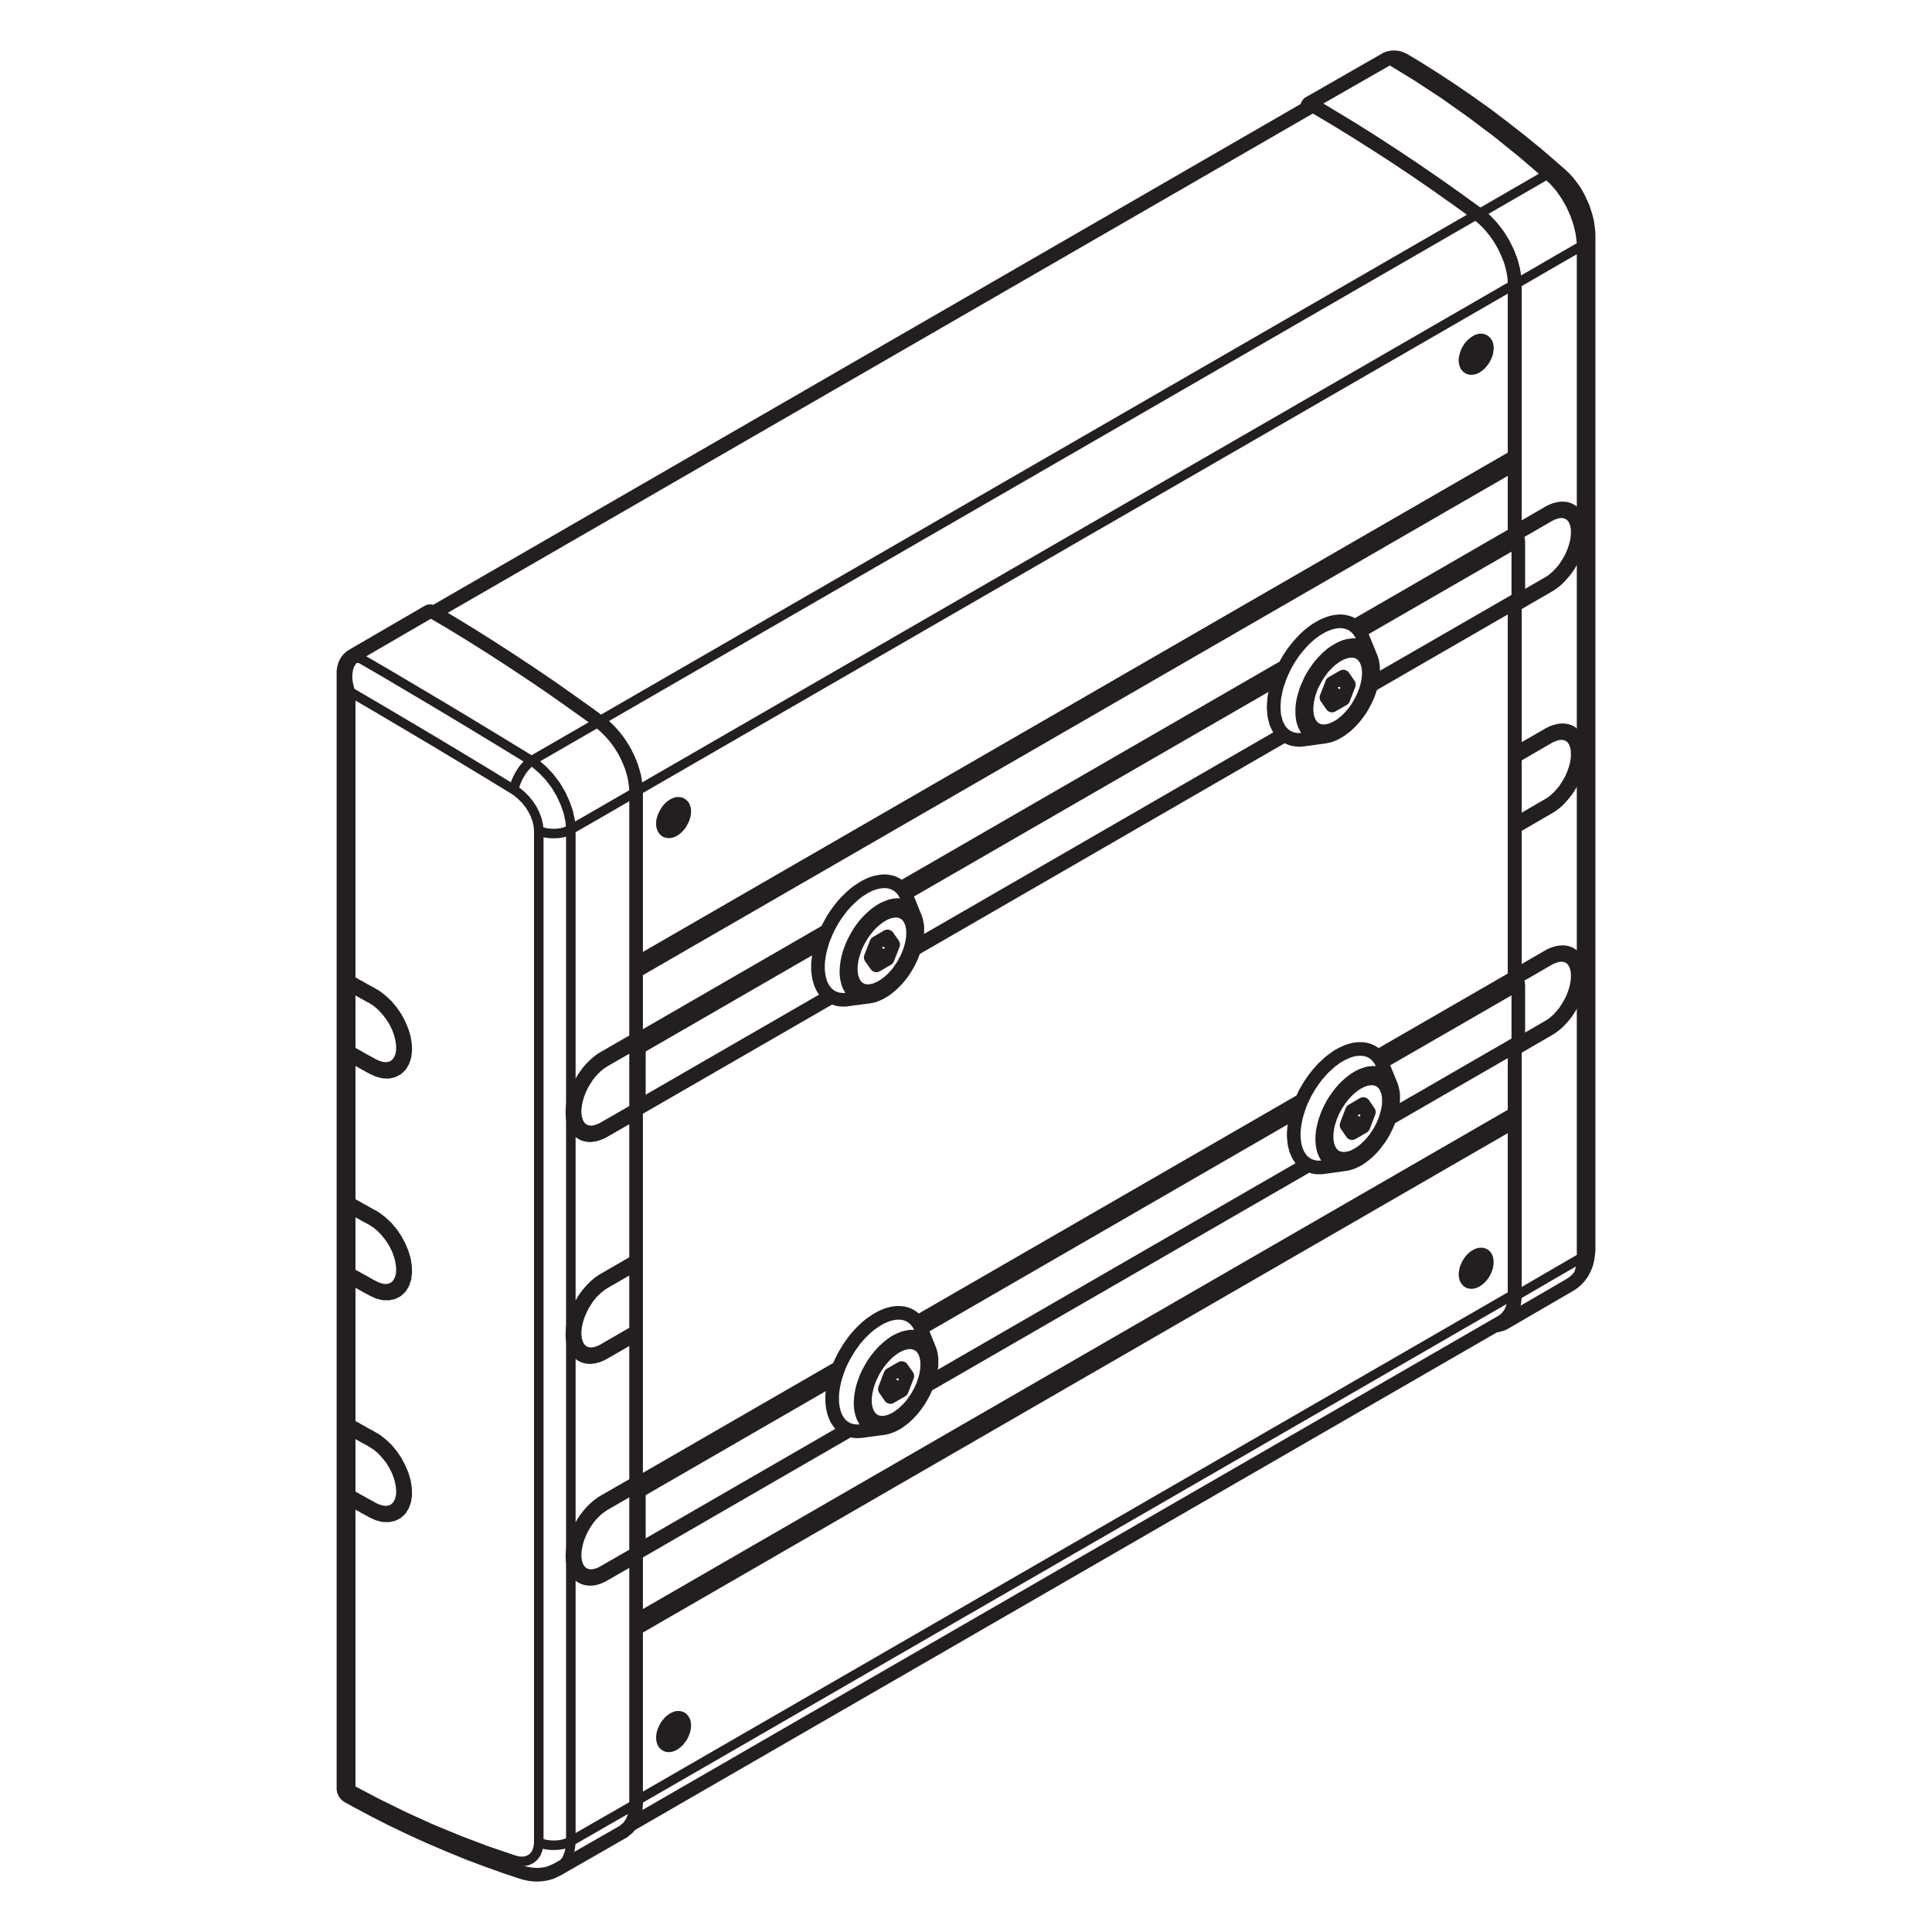
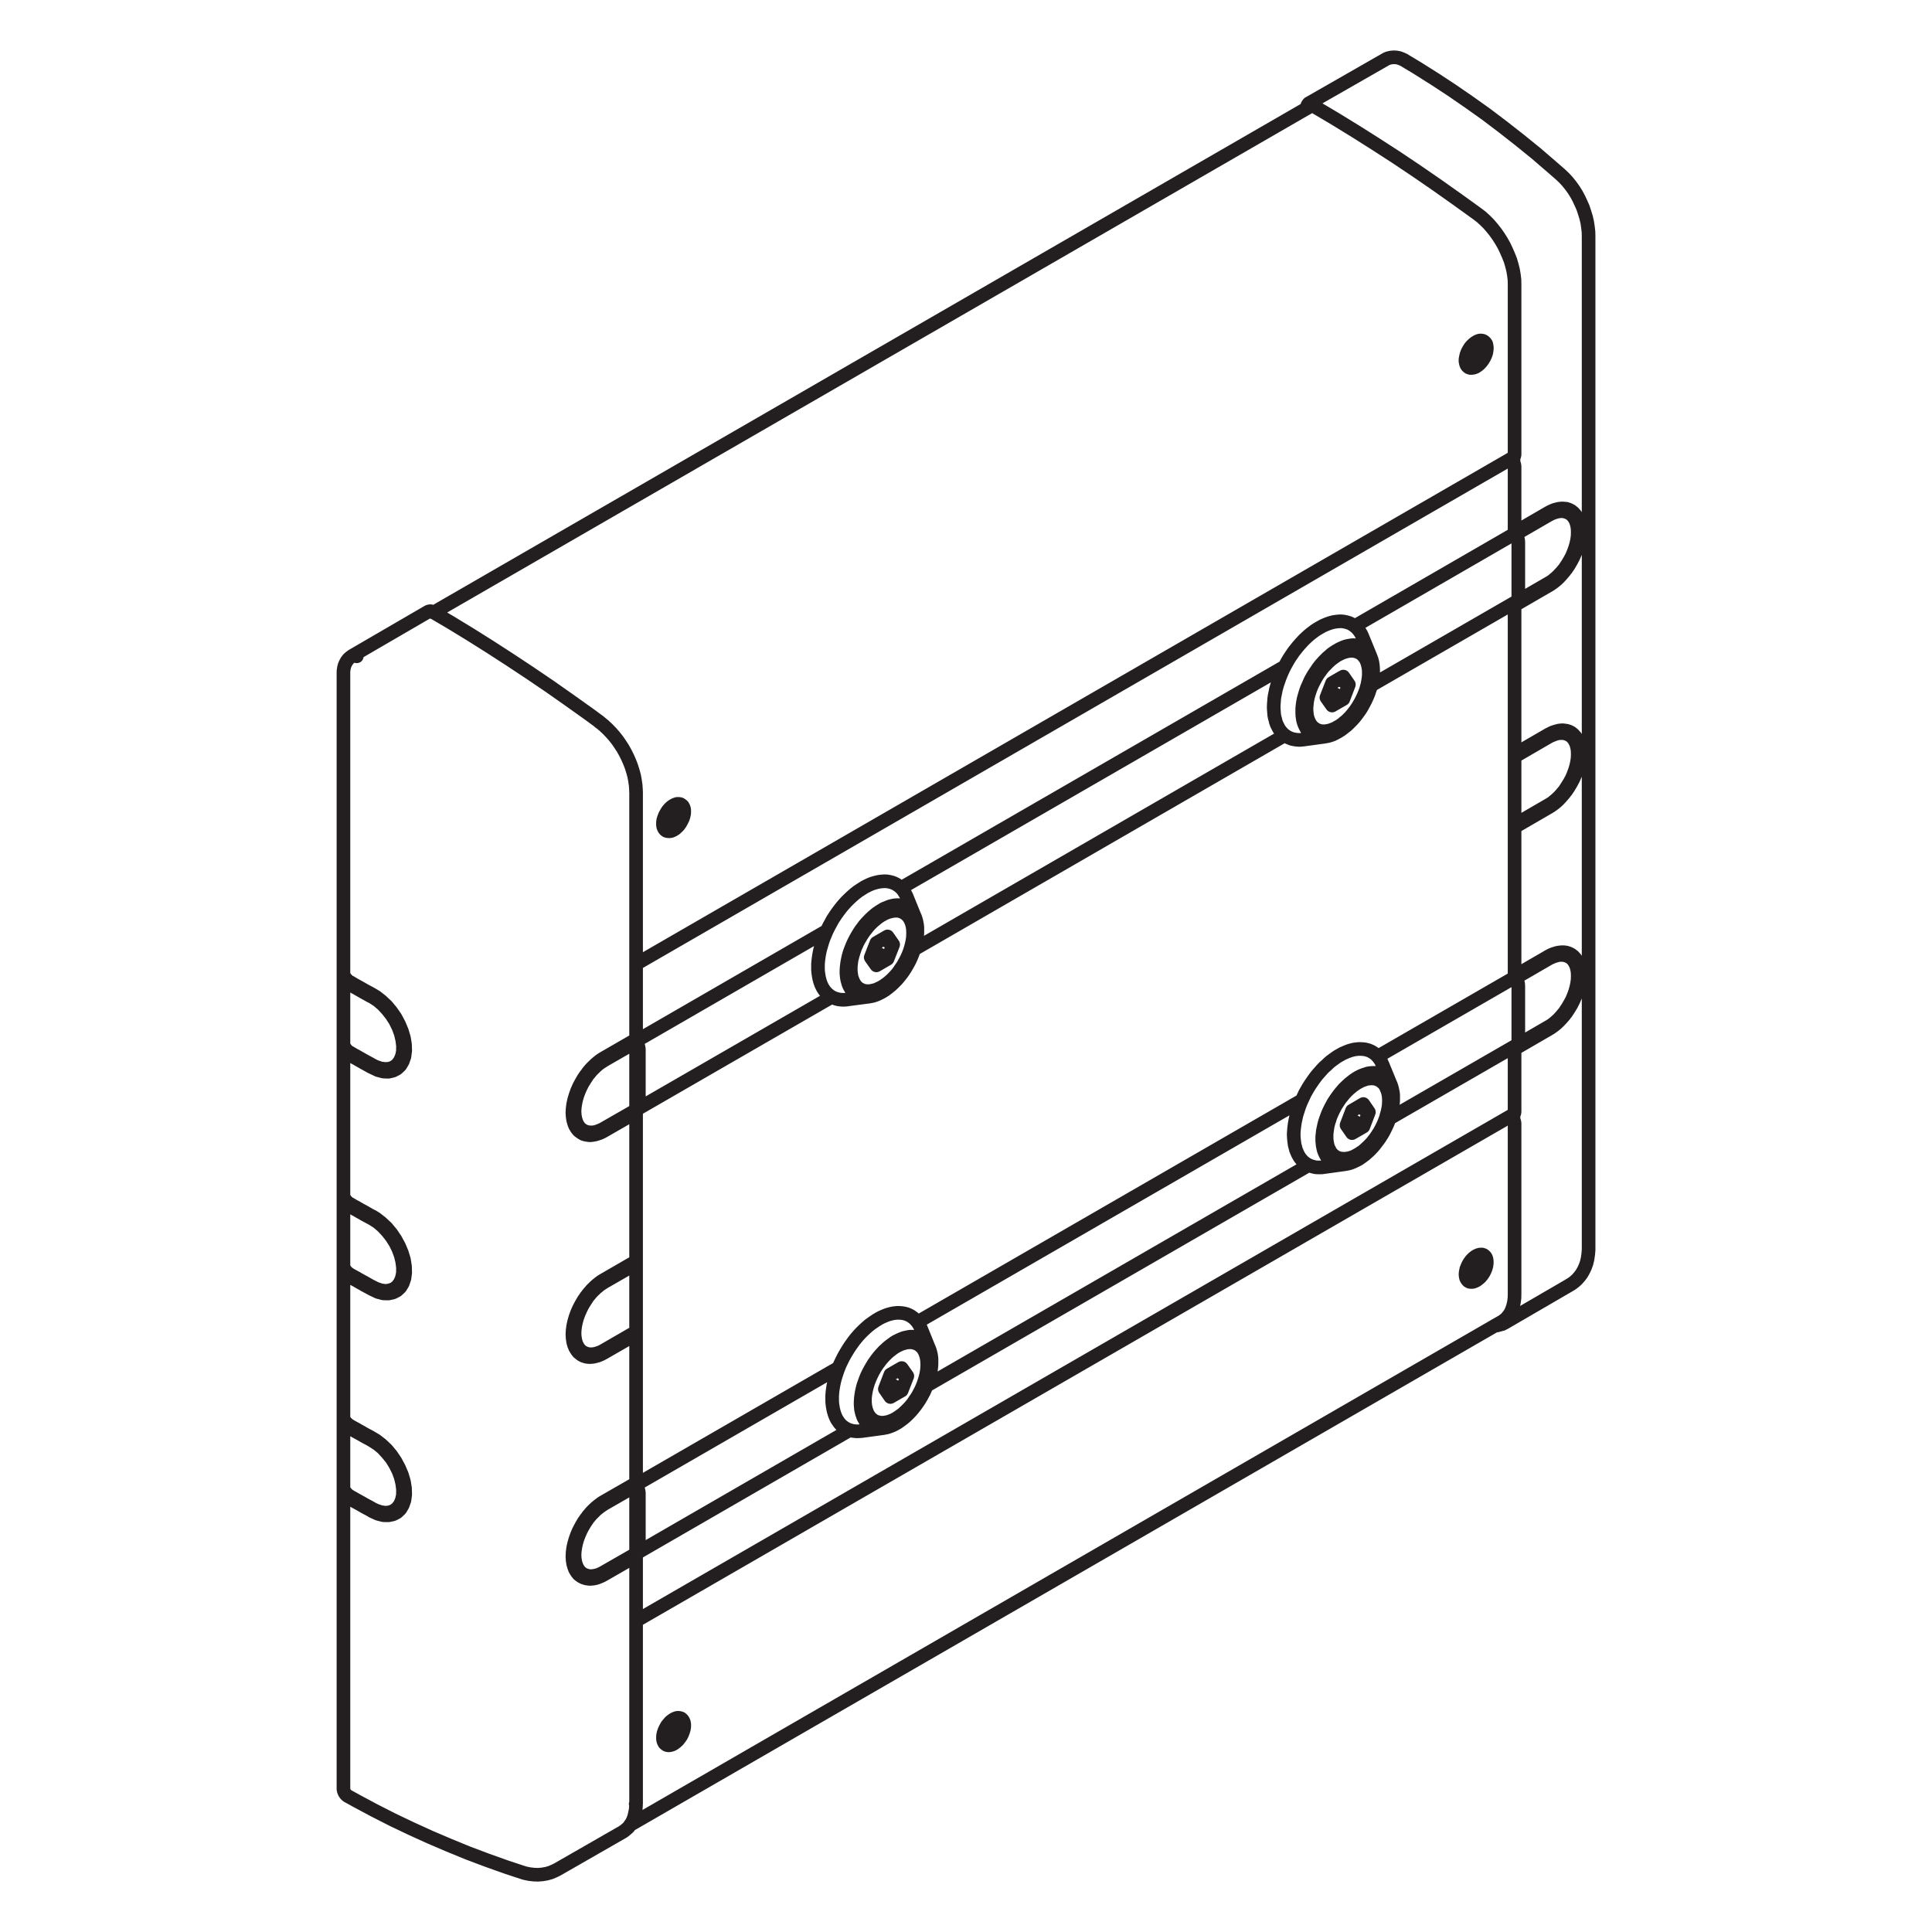
<svg xmlns="http://www.w3.org/2000/svg" width="70.866pt" height="70.866pt" viewBox="0 0 70.866 70.866" version="1.1">
  <g id="surface1">
-     <path style="fill:none;stroke-width:0.35;stroke-linecap:round;stroke-linejoin:round;stroke:rgb(13.73%,12.16%,12.549%);stroke-opacity:1;stroke-miterlimit:10;" d="M -0.001 -0.001 L -32.224 -18.603 M -0.001 -23.669 L -32.224 -42.271 M 0.022 -4.985 L 0.022 -18.739 M 0.054 -4.966 L -5.267 -8.032 M -32.224 -18.157 L -0.001 0.444 M 0.054 -18.771 L -4.993 -21.681 M 0.136 -19.056 L -4.849 -21.931 M -5.228 -7.864 L 0.136 -4.771 M -0.001 -24.11 L -32.224 -42.716 M -7.325 13.19 L -39.552 -5.411 M -32.235 -11.942 L -32.235 -49.063 M -32.419 -49.794 L -32.376 -49.724 L -32.286 -49.485 L -32.243 -49.212 L -32.239 -49.142 L -32.235 -49.063 M -32.235 -11.942 L -32.263 -11.63 L -32.325 -11.294 L -32.435 -10.954 L -32.579 -10.614 L -32.763 -10.294 L -32.974 -9.985 L -33.208 -9.712 L -33.462 -9.474 L -33.521 -9.427 L -33.591 -9.372 M -34.618 -50.431 L -33.689 -49.896 L -32.235 -49.063 M -33.567 -9.368 L -33.583 -9.368 L -33.591 -9.372 M -34.618 -13.317 L -34.642 -13.005 L -34.712 -12.677 L -34.829 -12.345 L -34.981 -12.013 L -35.173 -11.692 L -35.396 -11.399 L -35.646 -11.134 L -35.911 -10.903 L -36.06 -10.798 M -34.618 -13.317 L -33.689 -12.782 L -32.235 -11.942 M -36.06 -10.798 L -33.591 -9.372 M 0.022 -30.403 L 0.026 -30.407 L 0.034 -30.411 L 0.069 -30.411 L 0.085 -30.403 M 0.054 -2.493 L -5.829 -5.892 M -4.591 -23.919 L 0.054 -21.239 M -33.591 -9.353 L -1.356 9.257 M -0.653 -31.478 L -0.493 -31.431 L -0.314 -31.317 L -0.173 -31.153 L -0.064 -30.942 L -0.001 -30.688 L 0.022 -30.403 M -0.001 -30.353 L -32.224 -48.954 M -32.235 -11.942 L -32.228 -11.935 L -32.228 -11.931 L -32.224 -11.927 M -36.06 -10.798 L -37.165 -10.122 L -38.259 -9.458 L -39.337 -8.81 L -40.396 -8.181 L -41.439 -7.563 L -42.47 -6.966 M -42.692 -48.524 L -41.728 -49.032 L -40.751 -49.513 L -39.763 -49.962 L -38.755 -50.38 L -37.735 -50.767 L -36.704 -51.118 M -36.704 -11.86 L -37.728 -11.235 L -38.743 -10.622 L -39.743 -10.021 L -40.739 -9.431 L -41.724 -8.849 L -42.692 -8.282 M -42.692 -37.88 L -42.692 -48.524 M -42.958 -7.591 L -42.958 -7.638 L -42.931 -7.813 L -42.872 -7.985 L -42.778 -8.161 L -42.731 -8.231 L -42.712 -8.259 L -42.7 -8.271 L -42.696 -8.278 L -42.692 -8.282 M -42.692 -48.524 L -42.696 -48.528 L -42.696 -48.532 L -42.704 -48.54 L -42.716 -48.56 L -42.743 -48.595 L -42.79 -48.677 L -42.81 -48.735 L -42.798 -48.771 L -42.79 -48.774 M -42.958 -48.485 L -42.958 -48.497 L -42.931 -48.524 L -42.872 -48.536 L -42.778 -48.536 L -42.731 -48.532 L -42.712 -48.528 L -42.7 -48.524 L -42.692 -48.524 M -35.114 -51.458 L -35.075 -51.438 L -34.899 -51.286 L -34.763 -51.091 L -34.669 -50.845 L -34.626 -50.571 L -34.618 -50.431 M -35.794 -50.47 L -35.689 -50.509 L -35.571 -50.544 L -35.45 -50.563 L -35.321 -50.575 L -35.196 -50.575 L -35.067 -50.567 L -34.942 -50.548 L -34.825 -50.517 L -34.716 -50.478 L -34.618 -50.431 M -35.794 -13.356 L -35.689 -13.399 L -35.571 -13.435 L -35.45 -13.454 L -35.321 -13.466 L -35.196 -13.466 L -35.067 -13.458 L -34.942 -13.438 L -34.825 -13.407 L -34.716 -13.364 L -34.618 -13.317 M -36.06 -10.798 L -36.142 -10.86 L -36.22 -10.938 L -36.298 -11.024 L -36.376 -11.118 L -36.446 -11.224 L -36.509 -11.329 L -36.567 -11.438 L -36.618 -11.552 L -36.657 -11.657 L -36.685 -11.763 L -36.704 -11.86 M -35.794 -13.356 L -35.794 -50.47 M -35.794 -13.356 L -35.81 -13.169 L -35.853 -12.974 L -35.927 -12.774 L -36.024 -12.575 L -36.146 -12.388 L -36.286 -12.216 L -36.442 -12.06 L -36.61 -11.923 L -36.704 -11.86 M -36.704 -51.118 L -36.685 -51.224 L -36.657 -51.317 L -36.618 -51.399 L -36.567 -51.466 L -36.509 -51.521 L -36.446 -51.556 L -36.419 -51.563 M -36.704 -51.118 L -36.532 -51.161 L -36.368 -51.169 L -36.216 -51.142 L -36.083 -51.079 L -35.97 -50.985 L -35.884 -50.864 L -35.829 -50.72 L -35.798 -50.556 L -35.794 -50.47 M -0.103 -31.142 L -0.005 -30.95 L 0.061 -30.696 L 0.085 -30.403 M -5.646 -6.118 L 0.136 -2.782 M -7.614 13.155 L -7.614 13.151 L -7.606 13.144 M -7.396 13.257 L -7.442 13.276 L -7.505 13.284 L -7.56 13.261 L -7.591 13.21 L -7.603 13.14 M -33.591 -9.372 L -34.349 -8.821 L -35.106 -8.282 L -35.868 -7.763 L -36.63 -7.251 L -37.392 -6.755 L -38.157 -6.271 L -38.923 -5.802 L -39.685 -5.349 M -1.306 9.233 L -2.064 9.784 L -2.821 10.323 L -3.583 10.847 L -4.345 11.354 L -5.106 11.851 L -5.868 12.335 L -6.634 12.804 L -7.396 13.257 M -4.571 14.909 L -4.575 14.909 M -7.364 13.312 L -7.419 13.335 L -7.493 13.343 L -7.532 13.323 M -7.364 13.312 L -7.372 13.308 L -7.384 13.296 L -7.396 13.272 L -7.396 13.257 M -1.271 9.284 L -1.274 9.28 L -1.282 9.276 L -1.294 9.265 L -1.306 9.241 L -1.306 9.233 M -42.47 -6.966 L -42.548 -7.024 L -42.618 -7.095 L -42.724 -7.267 L -42.771 -7.399 L -42.798 -7.544 L -42.81 -7.743 L -42.79 -7.938 L -42.743 -8.142 L -42.716 -8.224 L -42.704 -8.255 L -42.696 -8.271 L -42.696 -8.278 L -42.692 -8.282 M 0.022 6.714 L 0.015 6.866 L -0.028 7.187 L -0.114 7.519 L -0.239 7.851 L -0.399 8.179 L -0.595 8.487 L -0.814 8.772 L -1.056 9.022 L -1.306 9.233 M -39.685 -5.349 L -40.126 -5.603 L -42.001 -6.692 L -42.466 -6.966 M -39.665 -5.345 L -39.681 -5.345 L -39.685 -5.349 M -42.466 -6.966 L -42.513 -6.942 L -42.556 -6.935 L -42.595 -6.935 L -42.634 -6.946 M -42.47 -6.966 L -42.466 -6.966 M 0.085 6.714 L 1.526 7.55 L 2.456 8.085 M 2.456 8.085 L 2.452 8.233 L 2.413 8.554 L 2.331 8.901 L 2.214 9.241 L 2.061 9.589 L 1.878 9.909 L 1.663 10.218 L 1.436 10.479 L 1.19 10.706 M 1.69 10.702 L 1.679 10.718 L 1.616 10.749 L 1.546 10.772 L 1.468 10.776 L 1.382 10.769 L 1.288 10.745 L 1.19 10.706 M 1.19 10.706 L 0.28 11.487 L -0.649 12.237 L -1.599 12.952 L -2.571 13.64 L -3.564 14.292 L -4.571 14.909 M -1.271 9.284 L 1.19 10.706 M 2.456 -29.024 L 1.526 -29.563 L 0.085 -30.403 M 0.136 -21.044 L -4.532 -23.739 M 2.026 -30.017 L 2.14 -29.938 L 2.272 -29.778 L 2.374 -29.567 L 2.436 -29.313 L 2.456 -29.024 M -4.009 14.878 L -4.095 14.929 L -4.216 14.964 L -4.396 14.972 L -4.485 14.948 L -4.571 14.909 M -4.712 14.937 L -4.735 14.929 M -4.708 14.94 L -4.712 14.937 M -4.743 14.929 L -4.712 14.937 M -4.712 14.937 L -4.708 14.94 M -1.271 9.284 L -2.028 9.835 L -2.786 10.374 L -3.548 10.897 L -4.314 11.409 L -5.071 11.905 L -5.837 12.39 L -6.603 12.854 L -7.364 13.312 M -4.575 14.909 L -6.302 13.921 L -7.364 13.312 M -4.571 14.909 L -4.618 14.933 L -4.661 14.944 L -4.704 14.94 L -4.708 14.94 M -4.575 14.909 L -4.622 14.933 L -4.665 14.94 L -4.708 14.94 M 0.022 6.714 L 0.026 6.71 L 0.034 6.706 L 0.069 6.706 L 0.085 6.714 M -21.501 -33.532 L -7.681 -25.556 M -7.552 -25.63 L -21.567 -33.72 M -34.618 -50.431 L -34.618 -13.317 M -42.692 -8.282 L -42.692 -18.931 M 0.022 -30.403 L 0.022 -21.259 M 0.085 -30.403 L 0.085 -21.216 M 2.456 -29.024 L 2.538 -28.97 L 2.608 -28.907 L 2.659 -28.841 L 2.694 -28.767 L 2.714 -28.692 L 2.714 -28.665 M 2.456 -29.024 L 2.456 8.085 M -42.692 -37.79 L -42.692 -35.294 M -42.692 -35.204 L -42.692 -29.743 M -42.692 -29.653 L -42.692 -27.157 M -42.692 -27.067 L -42.692 -21.606 M -42.692 -21.517 L -42.692 -19.021 M -32.228 -11.923 L -0.001 6.683 M 2.456 8.085 L 2.538 8.14 L 2.608 8.202 L 2.659 8.272 L 2.694 8.343 L 2.714 8.417 L 2.714 8.444 M 0.022 6.714 L 0.022 -2.466 M 0.085 -4.938 L 0.085 -18.825 M -32.122 -39.665 L -24.532 -35.282 M -22.021 -17.708 L -8.431 -9.86 M -32.122 -37.677 L -24.946 -33.532 M -32.204 -37.392 L -24.821 -33.13 M -32.122 -23.392 L -25.165 -19.376 M -22.317 -15.739 L -8.657 -7.856 M -21.974 -17.532 L -8.528 -9.771 M -32.204 -23.587 L -25.052 -19.458 M -7.841 -23.325 L -21.876 -31.431 M -32.204 -39.86 L -24.388 -35.349 M 0.085 6.714 L 0.081 6.796 L 0.077 6.87 L 0.03 7.194 L -0.056 7.534 L -0.185 7.874 L -0.349 8.206 L -0.544 8.522 L -0.771 8.815 L -1.013 9.069 L -1.271 9.284 M 0.085 6.714 L 0.085 -2.552 M -7.985 -23.739 L -21.747 -31.688 M -32.122 -21.403 L -25.419 -17.532 M -8.478 -7.419 L -22.474 -15.497 M -32.204 -21.114 L -25.263 -17.106 " transform="matrix(1,0,0,-1,55.556,17.108)" />
    <path style="fill:none;stroke-width:0.5;stroke-linecap:round;stroke-linejoin:round;stroke:rgb(13.73%,12.16%,12.549%);stroke-opacity:1;stroke-miterlimit:10;" d="M -0.001 0.001 L -0.005 -0.003 M 0.233 -1.663 L 0.44 -1.136 M 1.038 -1.409 L 1.065 -1.323 L 1.092 -1.233 L 1.116 -1.144 L 1.135 -1.054 L 1.151 -0.968 L 1.163 -0.882 L 1.166 -0.796 L 1.17 -0.714 L 1.166 -0.632 L 1.163 -0.558 L 1.151 -0.479 L 1.135 -0.409 L 1.116 -0.343 L 1.092 -0.28 L 1.065 -0.222 L 1.034 -0.167 L 0.999 -0.116 L 0.959 -0.073 L 0.916 -0.03 L 0.87 0.005 L 0.823 0.032 L 0.772 0.06 L 0.713 0.079 L 0.659 0.095 L 0.6 0.103 L 0.538 0.103 L 0.471 0.099 L 0.409 0.091 L 0.338 0.075 L 0.272 0.06 L 0.131 0.005 L -0.009 -0.073 L -0.08 -0.12 L -0.15 -0.171 L -0.216 -0.226 L -0.287 -0.284 L -0.353 -0.347 L -0.419 -0.413 L -0.482 -0.483 L -0.544 -0.562 L -0.603 -0.636 L -0.662 -0.718 L -0.716 -0.8 L -0.818 -0.972 L -0.865 -1.058 L -0.904 -1.147 L -0.947 -1.237 L -0.978 -1.327 L -1.009 -1.421 L -1.037 -1.511 L -1.084 -1.69 L -1.107 -1.862 L -1.115 -1.948 L -1.115 -2.112 L -1.107 -2.187 L -1.095 -2.265 L -1.084 -2.335 L -1.06 -2.401 L -1.037 -2.464 L -1.009 -2.522 L -0.982 -2.573 M -1.173 -2.034 L -1.173 -2.03 M -0.982 -2.573 L -0.978 -2.577 L -0.947 -2.628 L -0.904 -2.675 L -0.865 -2.714 L -0.818 -2.749 L -0.716 -2.804 L -0.662 -2.823 L -0.603 -2.839 L -0.544 -2.843 L -0.482 -2.847 L -0.419 -2.843 L -0.353 -2.835 L -0.287 -2.819 L -0.216 -2.804 L -0.15 -2.776 L -0.08 -2.745 L -0.009 -2.71 L 0.061 -2.671 L 0.131 -2.624 L 0.202 -2.573 L 0.272 -2.519 L 0.338 -2.46 L 0.409 -2.397 L 0.471 -2.331 L 0.538 -2.261 L 0.6 -2.187 L 0.659 -2.108 L 0.713 -2.026 L 0.772 -1.944 L 0.823 -1.858 L 0.916 -1.687 L 0.959 -1.597 L 0.999 -1.507 L 1.034 -1.413 L 1.038 -1.409 M 0.44 -1.136 L 0.233 -0.839 L -0.177 -1.077 L -0.384 -1.608 L -0.177 -1.901 L 0.233 -1.663 M 0.752 -17.495 L 0.959 -16.964 M -0.384 -18.503 L -0.341 -18.542 L -0.298 -18.577 L -0.248 -18.608 L -0.197 -18.632 L -0.142 -18.651 L -0.025 -18.675 L 0.1 -18.675 L 0.233 -18.651 L 0.303 -18.632 L 0.374 -18.604 L 0.44 -18.577 L 0.51 -18.542 L 0.581 -18.499 L 0.651 -18.452 L 0.791 -18.351 L 0.924 -18.226 L 0.991 -18.159 L 1.057 -18.089 L 1.12 -18.015 L 1.178 -17.937 L 1.233 -17.854 L 1.291 -17.772 L 1.342 -17.69 L 1.389 -17.604 L 1.436 -17.515 L 1.479 -17.429 M 0.959 -16.964 L 0.752 -16.671 L 0.338 -16.909 L 0.135 -17.44 L 0.338 -17.733 L 0.752 -17.495 M -0.658 -17.858 L -0.654 -17.862 M 0.959 -16.964 L 0.6 -16.757 M 0.752 -17.495 L 0.229 -17.194 M 16.799 8.606 L 16.799 8.606 M 15.69 7.048 L 15.706 7.013 L 15.737 6.958 L 15.772 6.907 L 15.811 6.86 L 15.854 6.821 L 15.901 6.786 L 15.948 6.755 L 15.999 6.731 L 16.053 6.712 L 16.112 6.696 L 16.17 6.688 L 16.299 6.688 L 16.432 6.712 L 16.499 6.731 L 16.639 6.786 L 16.78 6.864 L 16.85 6.907 L 16.92 6.958 L 16.987 7.017 L 17.057 7.071 L 17.19 7.204 L 17.252 7.274 L 17.315 7.349 L 17.374 7.427 L 17.432 7.509 L 17.487 7.591 L 17.588 7.763 L 17.631 7.849 L 17.674 7.938 L 17.713 8.028 L 17.749 8.118 L 17.784 8.212 L 17.799 8.267 M 16.952 7.868 L 16.428 8.169 M 16.952 7.868 L 17.155 8.399 M 16.799 8.606 L 16.538 8.454 L 16.331 7.923 L 16.538 7.63 L 16.952 7.868 M 0.233 -1.663 L -0.291 -1.362 M 1.241 -0.132 L 1.245 -0.132 M 17.366 10.54 L 17.327 10.571 L 17.264 10.61 L 17.206 10.642 L 17.135 10.669 L 17.069 10.688 L 16.999 10.704 L 16.924 10.716 L 16.85 10.72 L 16.772 10.716 L 16.694 10.708 L 16.612 10.696 L 16.53 10.677 L 16.448 10.653 L 16.362 10.622 L 16.276 10.587 L 16.19 10.548 L 16.108 10.501 L 16.018 10.45 L 15.932 10.396 L 15.846 10.333 L 15.764 10.271 L 15.678 10.2 L 15.596 10.126 L 15.514 10.048 L 15.436 9.966 L 15.358 9.88 L 15.28 9.79 L 15.131 9.603 L 15.065 9.505 L 14.995 9.403 L 14.932 9.302 L 14.87 9.192 L 14.811 9.087 L 14.799 9.06 M 0.44 -1.136 L 0.084 -0.929 M 17.967 8.364 L 17.975 8.388 L 17.999 8.481 L 18.014 8.579 L 18.03 8.673 L 18.045 8.853 L 18.045 8.938 L 18.041 9.024 L 18.034 9.103 L 18.022 9.185 L 18.006 9.259 L 17.987 9.329 L 17.959 9.399 L 17.956 9.411 M 1.213 -1.312 L 1.233 -1.241 L 1.26 -1.147 L 1.28 -1.05 L 1.299 -0.956 L 1.311 -0.862 L 1.323 -0.772 L 1.327 -0.683 L 1.327 -0.511 L 1.319 -0.429 L 1.288 -0.272 L 1.268 -0.202 L 1.245 -0.136 L 1.241 -0.132 M 17.799 8.267 L 17.807 8.302 L 17.834 8.392 L 17.85 8.478 L 17.866 8.567 L 17.877 8.653 L 17.885 8.739 L 17.885 8.903 L 17.877 8.978 L 17.866 9.056 L 17.834 9.188 L 17.807 9.255 L 17.784 9.313 L 17.749 9.368 L 17.713 9.415 L 17.674 9.462 L 17.631 9.505 L 17.588 9.536 L 17.538 9.567 L 17.487 9.595 L 17.432 9.61 L 17.374 9.626 L 17.315 9.634 L 17.252 9.638 L 17.19 9.634 L 17.124 9.626 L 17.057 9.61 L 16.987 9.591 L 16.92 9.567 L 16.85 9.536 L 16.78 9.501 L 16.709 9.462 L 16.639 9.415 L 16.569 9.364 L 16.499 9.31 L 16.432 9.251 L 16.366 9.188 L 16.299 9.118 L 16.233 9.052 L 16.17 8.978 L 16.112 8.896 L 16.053 8.817 L 15.999 8.735 L 15.948 8.649 L 15.901 8.563 L 15.854 8.474 L 15.811 8.388 L 15.772 8.298 L 15.737 8.204 L 15.706 8.114 L 15.678 8.024 L 15.655 7.935 L 15.635 7.845 L 15.62 7.755 L 15.612 7.669 L 15.604 7.587 L 15.6 7.505 L 15.604 7.423 L 15.612 7.345 L 15.62 7.271 L 15.635 7.2 L 15.655 7.134 L 15.678 7.071 L 15.69 7.048 M 16.717 9.536 L 16.713 9.532 M 17.956 9.411 L 17.959 9.399 M -0.576 -18.612 L -0.552 -18.644 L -0.513 -18.687 L -0.466 -18.729 L -0.416 -18.769 L -0.365 -18.8 L -0.31 -18.827 L -0.251 -18.851 L -0.193 -18.866 L -0.13 -18.878 L -0.064 -18.882 L 0.002 -18.882 L 0.073 -18.874 L 0.143 -18.862 L 0.217 -18.847 L 0.288 -18.823 L 0.362 -18.796 L 0.436 -18.765 L 0.51 -18.726 L 0.588 -18.683 L 0.663 -18.632 L 0.811 -18.522 L 0.885 -18.46 L 0.956 -18.394 L 1.026 -18.323 L 1.096 -18.249 L 1.163 -18.171 L 1.225 -18.093 L 1.291 -18.007 L 1.35 -17.921 L 1.409 -17.831 L 1.463 -17.741 L 1.565 -17.554 L 1.608 -17.46 L 1.651 -17.362 L 1.666 -17.319 M -1.154 -18.948 L -1.138 -18.952 L -1.068 -18.972 L -0.994 -18.983 L -0.919 -18.991 L -0.845 -18.991 L -0.767 -18.987 L -0.716 -18.983 L 0.084 -18.874 M 1.76 -15.96 L 1.737 -15.901 L 1.702 -15.843 L 1.666 -15.788 L 1.624 -15.737 L 1.584 -15.694 L 1.534 -15.651 L 1.483 -15.616 L 1.432 -15.589 L 1.374 -15.562 L 1.315 -15.546 L 1.252 -15.53 L 1.19 -15.522 L 1.053 -15.522 L 0.987 -15.534 L 0.913 -15.55 L 0.842 -15.565 L 0.768 -15.593 L 0.694 -15.624 L 0.62 -15.659 L 0.541 -15.698 L 0.467 -15.745 L 0.319 -15.854 L 0.245 -15.913 L 0.174 -15.979 L 0.1 -16.046 L 0.034 -16.116 L -0.037 -16.194 L -0.103 -16.272 L -0.166 -16.354 L -0.228 -16.44 L -0.287 -16.526 L -0.341 -16.616 L -0.396 -16.71 L -0.447 -16.804 L -0.494 -16.897 L -0.537 -16.991 L -0.576 -17.089 L -0.646 -17.284 L -0.673 -17.378 L -0.697 -17.476 L -0.716 -17.569 L -0.732 -17.663 L -0.744 -17.757 L -0.751 -17.847 L -0.755 -17.937 L -0.755 -18.022 L -0.74 -18.187 L -0.724 -18.261 L -0.705 -18.335 L -0.681 -18.405 L -0.658 -18.472 L -0.626 -18.53 L -0.591 -18.589 L -0.576 -18.612 M 15.424 -6.854 L 15.393 -6.925 L 15.35 -7.034 L 15.311 -7.147 L 15.241 -7.366 L 15.213 -7.479 L 15.19 -7.589 L 15.17 -7.694 L 15.155 -7.804 L 15.143 -7.905 L 15.135 -8.011 L 15.131 -8.108 L 15.135 -8.21 L 15.143 -8.304 L 15.166 -8.483 L 15.19 -8.569 L 15.209 -8.651 L 15.241 -8.729 L 15.272 -8.804 L 15.307 -8.87 L 15.346 -8.937 L 15.389 -8.995 L 15.44 -9.054 L 15.491 -9.104 L 15.545 -9.147 L 15.604 -9.187 L 15.666 -9.222 L 15.682 -9.229 M 1.76 -15.96 L 1.459 -15.218 L 1.448 -15.19 L 1.413 -15.12 L 1.374 -15.054 L 1.334 -14.991 L 1.331 -14.987 M 1.666 -17.319 L 1.69 -17.269 L 1.721 -17.171 L 1.752 -17.069 L 1.78 -16.976 L 1.799 -16.882 L 1.819 -16.784 L 1.831 -16.69 L 1.842 -16.601 L 1.846 -16.511 L 1.846 -16.339 L 1.838 -16.257 L 1.827 -16.183 L 1.807 -16.104 L 1.788 -16.03 L 1.764 -15.968 L 1.76 -15.96 M -1.998 -0.636 L -2.009 -0.663 L -2.056 -0.776 L -2.103 -0.886 L -2.142 -0.995 L -2.177 -1.108 L -2.24 -1.327 L -2.263 -1.437 L -2.283 -1.546 L -2.298 -1.651 L -2.31 -1.757 L -2.318 -1.858 L -2.318 -2.058 L -2.31 -2.155 L -2.298 -2.245 L -2.283 -2.335 L -2.263 -2.421 L -2.24 -2.503 L -2.212 -2.581 L -2.181 -2.651 L -2.146 -2.722 L -2.103 -2.788 L -2.06 -2.847 L -2.013 -2.901 L -1.962 -2.952 L -1.908 -2.995 L -1.849 -3.038 L -1.814 -3.058 M 1.76 -15.964 L 1.76 -15.96 M 14.799 9.06 L 14.756 8.978 L 14.706 8.868 L 14.659 8.759 L 14.616 8.649 L 14.577 8.536 L 14.538 8.427 L 14.506 8.317 L 14.475 8.204 L 14.456 8.099 L 14.432 7.989 L 14.416 7.884 L 14.409 7.778 L 14.401 7.677 L 14.397 7.575 L 14.401 7.478 L 14.409 7.38 L 14.416 7.286 L 14.432 7.2 L 14.456 7.114 L 14.475 7.032 L 14.502 6.954 L 14.573 6.813 L 14.612 6.747 L 14.655 6.688 L 14.756 6.579 L 14.807 6.54 M -1.814 -3.058 L -1.787 -3.073 L -1.724 -3.101 L -1.658 -3.124 L -1.587 -3.144 L -1.513 -3.155 L -1.439 -3.163 L -1.365 -3.163 L -1.287 -3.159 L -1.236 -3.151 L -0.435 -3.046 M 18.209 -5.245 L 18.17 -5.202 L 18.12 -5.151 L 18.002 -5.073 L 17.94 -5.042 L 17.874 -5.015 L 17.803 -4.995 L 17.733 -4.979 L 17.663 -4.972 L 17.584 -4.968 L 17.506 -4.968 L 17.428 -4.976 L 17.346 -4.987 L 17.264 -5.007 L 17.182 -5.03 L 17.096 -5.062 L 17.014 -5.097 L 16.924 -5.136 L 16.842 -5.183 L 16.752 -5.233 L 16.67 -5.288 L 16.499 -5.413 L 16.416 -5.483 L 16.334 -5.562 L 16.249 -5.636 L 16.17 -5.718 L 16.092 -5.808 L 16.014 -5.894 L 15.94 -5.987 L 15.87 -6.081 L 15.799 -6.183 L 15.733 -6.28 L 15.666 -6.386 L 15.608 -6.487 L 15.545 -6.597 L 15.444 -6.815 L 15.424 -6.854 M 17.956 9.411 L 17.655 10.146 L 17.643 10.173 L 17.612 10.243 L 17.573 10.31 L 17.53 10.372 L 17.483 10.431 L 17.436 10.481 L 17.381 10.528 L 17.366 10.54 M 17.956 9.411 L 17.932 9.462 L 17.901 9.521 L 17.866 9.575 L 17.823 9.626 L 17.78 9.673 L 17.733 9.712 L 17.682 9.747 L 17.573 9.802 L 17.51 9.817 L 17.452 9.833 L 17.385 9.841 L 17.319 9.845 L 17.252 9.841 L 17.112 9.817 L 17.038 9.798 L 16.963 9.771 L 16.889 9.739 L 16.815 9.704 L 16.666 9.618 L 16.588 9.567 L 16.514 9.513 L 16.444 9.45 L 16.37 9.388 L 16.229 9.247 L 16.163 9.173 L 16.092 9.091 L 16.03 9.009 L 15.913 8.837 L 15.854 8.747 L 15.799 8.653 L 15.749 8.563 L 15.663 8.368 L 15.62 8.274 L 15.584 8.177 L 15.553 8.079 L 15.526 7.985 L 15.499 7.888 L 15.479 7.794 L 15.463 7.7 L 15.452 7.606 L 15.444 7.517 L 15.444 7.341 L 15.448 7.259 L 15.471 7.103 L 15.491 7.028 L 15.514 6.958 L 15.518 6.95 M 14.807 6.54 L 14.807 6.536 L 14.87 6.497 L 14.928 6.462 L 15.061 6.407 L 15.131 6.392 L 15.202 6.38 L 15.276 6.372 L 15.354 6.368 L 15.432 6.376 L 15.483 6.38 L 16.28 6.489 M 15.518 6.95 L 15.541 6.896 L 15.573 6.833 L 15.604 6.774 L 15.643 6.724 L 15.686 6.677 L 15.733 6.634 L 15.78 6.595 L 15.831 6.563 L 15.885 6.536 L 15.944 6.517 L 16.006 6.497 L 16.069 6.485 L 16.135 6.481 L 16.202 6.481 L 16.272 6.489 L 16.338 6.501 L 16.413 6.517 L 16.487 6.54 L 16.561 6.567 L 16.635 6.603 L 16.709 6.642 L 16.784 6.685 L 16.858 6.731 L 16.932 6.786 L 17.081 6.903 L 17.155 6.974 L 17.221 7.04 L 17.291 7.114 L 17.362 7.192 L 17.487 7.356 L 17.549 7.442 L 17.608 7.532 L 17.659 7.622 L 17.76 7.81 L 17.803 7.903 L 17.846 8.001 L 17.885 8.099 L 17.916 8.196 L 17.952 8.29 L 17.967 8.364 M -1.158 -2.679 L -1.146 -2.702 L -1.111 -2.761 L -1.072 -2.812 L -1.033 -2.858 L -0.986 -2.901 L -0.884 -2.972 L -0.83 -2.999 L -0.771 -3.022 L -0.709 -3.034 L -0.65 -3.046 L -0.584 -3.054 L -0.513 -3.054 L -0.447 -3.046 L -0.376 -3.034 L -0.302 -3.019 L -0.228 -2.995 L -0.158 -2.968 L -0.084 -2.933 L -0.005 -2.894 L 0.069 -2.851 L 0.143 -2.804 L 0.217 -2.749 L 0.291 -2.69 L 0.366 -2.628 L 0.436 -2.562 L 0.577 -2.421 L 0.643 -2.343 L 0.709 -2.261 L 0.772 -2.179 L 0.831 -2.093 L 0.889 -2.003 L 0.944 -1.909 L 0.995 -1.819 L 1.045 -1.726 L 1.088 -1.632 L 1.131 -1.53 L 1.166 -1.437 L 1.202 -1.339 L 1.213 -1.312 M 1.331 -14.987 L 1.288 -14.937 L 1.237 -14.882 L 1.186 -14.835 L 1.127 -14.792 L 1.069 -14.753 L 1.006 -14.722 L 0.94 -14.694 L 0.874 -14.675 L 0.799 -14.659 L 0.729 -14.651 L 0.651 -14.647 L 0.577 -14.647 L 0.499 -14.655 L 0.416 -14.667 L 0.334 -14.687 L 0.249 -14.71 L 0.166 -14.741 L 0.081 -14.776 L -0.005 -14.815 L -0.091 -14.862 L -0.177 -14.913 L -0.349 -15.03 L -0.435 -15.093 L -0.517 -15.163 L -0.599 -15.237 L -0.681 -15.315 L -0.763 -15.397 L -0.841 -15.483 L -0.919 -15.573 L -0.994 -15.667 L -1.134 -15.862 L -1.201 -15.964 L -1.263 -16.065 L -1.326 -16.171 L -1.384 -16.276 L -1.439 -16.386 L -1.49 -16.491 L -1.541 -16.604 L -1.56 -16.659 M 1.241 -0.132 L 0.94 0.61 L 0.928 0.638 L 0.893 0.708 L 0.854 0.774 L 0.815 0.837 L 0.768 0.896 L 0.729 0.938 M 15.682 -9.229 L 15.729 -9.253 L 15.795 -9.272 L 15.866 -9.292 L 15.94 -9.308 L 16.01 -9.312 L 16.166 -9.312 L 16.217 -9.304 L 17.014 -9.194 M 1.241 -0.132 L 1.213 -0.073 L 1.182 -0.015 L 1.147 0.04 L 1.108 0.091 L 1.065 0.138 L 1.014 0.177 L 0.963 0.212 L 0.913 0.239 L 0.854 0.267 L 0.795 0.282 L 0.733 0.298 L 0.67 0.306 L 0.604 0.31 L 0.534 0.306 L 0.463 0.298 L 0.393 0.282 L 0.323 0.263 L 0.249 0.235 L 0.174 0.204 L 0.096 0.173 L 0.026 0.13 L -0.052 0.083 L -0.126 0.032 L -0.201 -0.022 L -0.275 -0.085 L -0.345 -0.147 L -0.419 -0.218 L -0.486 -0.288 L -0.556 -0.362 L -0.623 -0.44 L -0.685 -0.526 L -0.748 -0.608 L -0.806 -0.698 L -0.861 -0.788 L -0.916 -0.882 L -0.966 -0.976 L -1.013 -1.069 L -1.056 -1.163 L -1.095 -1.261 L -1.13 -1.354 L -1.166 -1.452 L -1.193 -1.55 L -1.216 -1.647 L -1.236 -1.741 L -1.251 -1.835 L -1.263 -1.929 L -1.271 -2.019 L -1.275 -2.104 L -1.275 -2.19 L -1.267 -2.276 L -1.259 -2.354 L -1.244 -2.433 L -1.224 -2.507 L -1.205 -2.573 L -1.177 -2.644 L -1.158 -2.679 M 0.729 0.938 L 0.717 0.946 L 0.666 0.997 L 0.549 1.075 L 0.487 1.106 L 0.42 1.134 L 0.354 1.153 L 0.284 1.169 L 0.209 1.181 L 0.131 1.185 L 0.057 1.181 L -0.025 1.173 L -0.103 1.161 L -0.185 1.142 L -0.271 1.118 L -0.353 1.091 L -0.439 1.056 L -0.611 0.97 L -0.783 0.86 L -0.869 0.802 L -0.955 0.735 L -1.037 0.665 L -1.119 0.591 L -1.201 0.513 L -1.283 0.431 L -1.361 0.345 L -1.439 0.255 L -1.513 0.161 L -1.584 0.067 L -1.654 -0.03 L -1.787 -0.233 L -1.845 -0.343 L -1.904 -0.448 L -1.998 -0.636 M 16.315 -8.862 L 16.338 -8.909 L 16.377 -8.96 L 16.42 -9.007 L 16.467 -9.05 L 16.514 -9.089 L 16.569 -9.12 L 16.624 -9.147 L 16.678 -9.171 L 16.741 -9.187 L 16.803 -9.194 L 16.87 -9.202 L 16.936 -9.202 L 17.006 -9.194 L 17.077 -9.183 L 17.147 -9.167 L 17.221 -9.144 L 17.295 -9.116 L 17.444 -9.046 L 17.522 -9.003 L 17.596 -8.952 L 17.745 -8.843 L 17.819 -8.776 L 17.889 -8.714 L 17.959 -8.644 L 18.03 -8.569 L 18.096 -8.491 L 18.221 -8.327 L 18.284 -8.241 L 18.342 -8.151 L 18.397 -8.062 L 18.448 -7.968 L 18.495 -7.874 L 18.541 -7.776 L 18.584 -7.683 L 18.62 -7.585 L 18.643 -7.519 M 17.686 -7.815 L 17.163 -7.515 M 17.889 -7.284 L 17.686 -6.987 L 17.272 -7.229 L 17.069 -7.761 L 17.272 -8.054 L 17.686 -7.815 M 16.495 -8.761 L 16.506 -8.776 L 16.545 -8.823 L 16.588 -8.862 L 16.635 -8.897 L 16.682 -8.929 L 16.737 -8.952 L 16.791 -8.972 L 16.846 -8.983 L 16.909 -8.991 L 16.967 -8.995 L 17.034 -8.991 L 17.1 -8.983 L 17.166 -8.972 L 17.237 -8.952 L 17.303 -8.929 L 17.374 -8.897 L 17.514 -8.819 L 17.655 -8.726 L 17.721 -8.671 L 17.791 -8.608 L 17.858 -8.546 L 17.924 -8.479 L 17.991 -8.409 L 18.049 -8.335 L 18.112 -8.257 L 18.166 -8.179 L 18.221 -8.097 L 18.276 -8.011 L 18.323 -7.925 L 18.37 -7.835 L 18.413 -7.745 L 18.452 -7.655 L 18.463 -7.624 M 1.479 -17.429 L 1.479 -17.425 L 1.518 -17.335 L 1.553 -17.245 L 1.584 -17.151 L 1.612 -17.062 L 1.635 -16.976 L 1.655 -16.886 L 1.67 -16.796 L 1.682 -16.71 L 1.686 -16.624 L 1.69 -16.542 L 1.682 -16.386 L 1.67 -16.312 L 1.655 -16.241 L 1.635 -16.175 L 1.612 -16.108 L 1.584 -16.05 L 1.553 -15.995 L 1.518 -15.944 L 1.479 -15.901 L 1.436 -15.862 L 1.389 -15.823 L 1.342 -15.796 L 1.291 -15.772 L 1.233 -15.753 L 1.178 -15.737 L 1.12 -15.729 L 1.057 -15.726 L 0.991 -15.729 L 0.924 -15.737 L 0.858 -15.753 L 0.791 -15.772 L 0.721 -15.796 L 0.651 -15.827 L 0.581 -15.862 L 0.51 -15.901 L 0.44 -15.948 L 0.374 -15.999 L 0.303 -16.054 L 0.233 -16.112 L 0.1 -16.245 L 0.038 -16.315 L -0.025 -16.39 L -0.142 -16.546 L -0.197 -16.628 L -0.298 -16.8 L -0.384 -16.979 L -0.423 -17.069 L -0.459 -17.159 L -0.49 -17.249 L -0.517 -17.339 L -0.541 -17.433 L -0.56 -17.519 L -0.576 -17.608 L -0.587 -17.694 L -0.595 -17.776 L -0.595 -17.94 L -0.587 -18.019 L -0.576 -18.093 L -0.56 -18.163 L -0.541 -18.229 L -0.517 -18.292 L -0.49 -18.354 L -0.459 -18.405 L -0.423 -18.456 L -0.384 -18.503 M 17.889 -7.284 L 17.534 -7.077 M 16.276 -8.179 L 16.276 -8.187 M 17.686 -7.815 L 17.889 -7.284 M 18.694 -6.28 L 18.666 -6.222 L 18.635 -6.163 L 18.6 -6.108 L 18.557 -6.058 L 18.514 -6.015 L 18.467 -5.976 L 18.416 -5.937 L 18.366 -5.909 L 18.307 -5.882 L 18.249 -5.866 L 18.186 -5.851 L 18.124 -5.843 L 18.053 -5.843 L 17.987 -5.847 L 17.916 -5.854 L 17.846 -5.866 L 17.776 -5.89 L 17.702 -5.913 L 17.624 -5.944 L 17.549 -5.979 L 17.475 -6.019 L 17.401 -6.065 L 17.327 -6.116 L 17.178 -6.233 L 17.108 -6.296 L 17.034 -6.366 L 16.963 -6.437 L 16.831 -6.593 L 16.768 -6.675 L 16.706 -6.761 L 16.647 -6.847 L 16.588 -6.937 L 16.487 -7.124 L 16.44 -7.218 L 16.397 -7.312 L 16.358 -7.409 L 16.288 -7.604 L 16.26 -7.698 L 16.237 -7.796 L 16.198 -7.983 L 16.19 -8.077 L 16.178 -8.167 L 16.178 -8.343 L 16.194 -8.507 L 16.225 -8.655 L 16.249 -8.726 L 16.276 -8.788 L 16.307 -8.851 L 16.315 -8.862 M 18.694 -6.284 L 18.694 -6.28 M 17.452 -6.147 L 17.448 -6.151 M 18.694 -6.28 L 18.389 -5.538 L 18.377 -5.515 L 18.346 -5.44 L 18.307 -5.374 L 18.264 -5.312 L 18.221 -5.253 L 18.209 -5.245 M 18.643 -7.519 L 18.655 -7.487 L 18.686 -7.394 L 18.709 -7.296 L 18.733 -7.202 L 18.752 -7.104 L 18.764 -7.015 L 18.776 -6.921 L 18.78 -6.831 L 18.78 -6.659 L 18.772 -6.577 L 18.756 -6.499 L 18.741 -6.425 L 18.721 -6.354 L 18.698 -6.284 L 18.694 -6.28 M 17.155 8.399 L 16.952 8.692 L 16.799 8.606 M 18.463 -7.624 L 18.487 -7.565 L 18.518 -7.476 L 18.541 -7.382 L 18.569 -7.292 L 18.588 -7.202 L 18.604 -7.116 L 18.616 -7.03 L 18.62 -6.944 L 18.624 -6.862 L 18.62 -6.78 L 18.616 -6.706 L 18.604 -6.632 L 18.588 -6.562 L 18.569 -6.491 L 18.541 -6.433 L 18.518 -6.37 L 18.487 -6.315 L 18.452 -6.265 L 18.413 -6.222 L 18.37 -6.183 L 18.276 -6.112 L 18.221 -6.093 L 18.166 -6.069 L 18.112 -6.058 L 18.049 -6.05 L 17.991 -6.046 L 17.924 -6.05 L 17.858 -6.058 L 17.791 -6.069 L 17.721 -6.093 L 17.655 -6.116 L 17.584 -6.147 L 17.514 -6.183 L 17.444 -6.222 L 17.374 -6.269 L 17.303 -6.319 L 17.237 -6.374 L 17.166 -6.433 L 17.1 -6.495 L 17.034 -6.562 L 16.967 -6.636 L 16.909 -6.71 L 16.846 -6.784 L 16.737 -6.948 L 16.682 -7.034 L 16.635 -7.12 L 16.588 -7.21 L 16.545 -7.3 L 16.506 -7.39 L 16.471 -7.479 L 16.444 -7.569 L 16.413 -7.659 L 16.389 -7.749 L 16.37 -7.839 L 16.358 -7.929 L 16.346 -8.015 L 16.338 -8.101 L 16.338 -8.261 L 16.346 -8.339 L 16.358 -8.413 L 16.37 -8.483 L 16.389 -8.55 L 16.413 -8.612 L 16.444 -8.671 L 16.471 -8.729 L 16.495 -8.761 M -1.56 -16.659 L -1.584 -16.718 L -1.623 -16.827 L -1.658 -16.937 L -1.693 -17.05 L -1.72 -17.155 L -1.744 -17.269 L -1.763 -17.374 L -1.779 -17.479 L -1.791 -17.589 L -1.798 -17.687 L -1.798 -17.89 L -1.791 -17.983 L -1.779 -18.073 L -1.763 -18.163 L -1.744 -18.249 L -1.72 -18.331 L -1.693 -18.409 L -1.662 -18.483 L -1.626 -18.554 L -1.541 -18.679 L -1.494 -18.733 L -1.443 -18.784 L -1.388 -18.827 L -1.33 -18.866 L -1.267 -18.901 L -1.205 -18.933 L -1.154 -18.948 M 17.155 8.399 L 16.799 8.606 M 23.096 -7.425 L -8.99 -25.944 M -7.494 -29.507 L -7.529 -29.515 L -7.595 -29.542 L -7.666 -29.589 L -7.736 -29.644 L -7.798 -29.714 L -7.861 -29.792 L -7.908 -29.878 L -7.951 -29.968 L -7.982 -30.058 L -8.001 -30.147 L -8.005 -30.229 L -8.001 -30.308 L -7.986 -30.358 M -1.56 -16.659 L -8.99 -20.948 M -8.99 -7.187 L -8.986 -7.187 L -8.974 -7.19 L -8.966 -7.187 L -8.951 -7.171 L -8.919 -7.132 L -8.912 -7.108 L -8.9 -7.081 L -8.896 -7.054 L -8.888 -7.022 L -8.888 -4.968 L -8.896 -4.933 L -8.9 -4.897 L -8.912 -4.862 L -8.919 -4.823 L -8.935 -4.788 L -8.951 -4.749 L -8.966 -4.714 L -8.974 -4.702 L -8.986 -4.694 L -8.99 -4.69 M -8.966 -23.46 L -8.951 -23.444 L -8.919 -23.405 L -8.912 -23.382 L -8.9 -23.354 L -8.896 -23.327 L -8.888 -23.3 L -8.888 -21.241 L -8.896 -21.206 L -8.9 -21.171 L -8.912 -21.136 L -8.919 -21.097 L -8.935 -21.062 L -8.951 -21.022 L -8.966 -20.987 L -8.99 -20.964 M -8.99 -23.46 L -8.986 -23.464 L -8.974 -23.464 L -8.966 -23.46 M -7.986 -30.358 L -7.951 -30.351 L -7.88 -30.319 L -7.81 -30.276 L -7.744 -30.222 L -7.677 -30.151 L -7.623 -30.073 L -7.572 -29.987 L -7.529 -29.897 L -7.498 -29.808 L -7.478 -29.718 L -7.474 -29.636 L -7.478 -29.558 L -7.494 -29.507 M 21.463 -13.042 L 21.459 -13.062 L 21.44 -13.151 L 21.432 -13.233 L 21.44 -13.312 L 21.456 -13.366 M 21.456 -13.366 L 21.452 -13.366 M -7.986 -30.358 L -7.986 -30.358 M 21.456 -13.366 L 21.487 -13.354 L 21.557 -13.327 L 21.608 -13.296 M -7.494 -29.503 L -7.494 -29.507 M -1.998 -0.636 L -8.99 -4.675 M -7.986 -30.358 L -7.982 -30.374 L -7.951 -30.433 L -7.908 -30.472 L -7.861 -30.499 L -7.798 -30.511 L -7.736 -30.503 L -7.666 -30.483 L -7.595 -30.444 L -7.529 -30.394 L -7.459 -30.331 L -7.4 -30.257 L -7.341 -30.175 L -7.298 -30.089 L -7.263 -29.999 L -7.236 -29.905 L -7.224 -29.819 L -7.224 -29.737 L -7.236 -29.667 L -7.263 -29.604 L -7.298 -29.558 L -7.341 -29.522 L -7.4 -29.503 L -7.459 -29.499 L -7.494 -29.507 M -8.99 -1.851 L -8.99 4.474 L -8.994 4.478 M -11.044 -24.163 L -11.044 -24.163 M -8.99 -1.851 L -8.99 -4.675 M -9.037 -23.597 L -9.037 -23.507 L -10.166 -24.155 L -10.236 -24.194 L -10.31 -24.229 L -10.38 -24.257 L -10.455 -24.276 L -10.521 -24.292 L -10.591 -24.3 L -10.658 -24.304 L -10.72 -24.3 L -10.763 -24.397 L -10.693 -24.405 L -10.623 -24.401 L -10.548 -24.394 L -10.474 -24.378 L -10.4 -24.354 L -10.322 -24.323 L -10.244 -24.288 L -10.166 -24.245 L -9.037 -23.597 M -10.83 -22.194 L -10.83 -22.194 M -11.08 -16.101 L -11.044 -16.026 M -9.173 -33.386 L -9.166 -33.374 L -9.111 -33.265 L -9.064 -33.144 L -9.033 -33.011 L -9.005 -32.87 L -8.994 -32.722 L -8.994 -32.655 M -10.931 -24.229 L -11.044 -24.163 M -11.044 -24.163 L -11.08 -24.237 M -8.99 -7.187 L -8.99 -20.948 M -8.99 -4.69 L -8.99 -7.187 M -9.005 -32.663 L -8.998 -32.659 L -8.994 -32.655 L -8.994 -32.647 L -8.99 -32.644 L -8.99 -25.944 M -8.99 -4.675 L -8.99 -4.69 M 21.456 -13.366 L 21.459 -13.382 L 21.491 -13.437 L 21.53 -13.479 L 21.581 -13.507 L 21.639 -13.515 L 21.706 -13.511 L 21.772 -13.487 L 21.842 -13.452 L 21.913 -13.397 L 21.979 -13.339 L 22.041 -13.265 L 22.096 -13.183 L 22.143 -13.093 L 22.178 -13.003 L 22.202 -12.913 L 22.213 -12.823 L 22.213 -12.745 L 22.202 -12.671 L 22.178 -12.608 L 22.143 -12.562 L 22.096 -12.526 L 22.041 -12.507 L 21.979 -12.507 L 21.948 -12.515 M -8.99 -20.964 L -8.99 -23.46 M -8.99 -20.948 L -8.99 -20.964 M 23.194 16.552 L 23.194 16.731 M 25.069 4.423 L 25.026 4.474 L 24.963 4.396 L 24.897 4.321 L 24.831 4.255 L 24.76 4.188 L 24.62 4.071 L 24.545 4.021 L 24.471 3.978 L 23.346 3.325 L 23.346 3.235 L 24.471 3.888 L 24.549 3.935 L 24.627 3.989 L 24.706 4.048 L 24.784 4.114 L 24.858 4.185 L 24.928 4.259 L 25.069 4.423 M 25.069 4.423 L 25.01 4.454 M 25.026 -1.522 L 25.069 -1.421 L 24.999 -1.417 L 24.928 -1.421 L 24.866 -1.429 M 25.026 6.618 L 25.069 6.716 L 24.999 6.724 L 24.928 6.72 L 24.866 6.712 M 23.194 -7.37 L 23.194 -7.55 M 25.069 -3.718 L 25.026 -3.663 L 24.963 -3.741 L 24.897 -3.815 L 24.831 -3.886 L 24.69 -4.011 L 24.62 -4.065 L 24.545 -4.116 L 24.471 -4.159 L 23.346 -4.812 L 23.346 -4.901 L 24.471 -4.249 L 24.549 -4.202 L 24.627 -4.147 L 24.706 -4.089 L 24.784 -4.022 L 24.858 -3.952 L 24.928 -3.878 L 24.999 -3.8 L 25.069 -3.718 M 25.069 -3.718 L 25.01 -3.683 M 24.866 14.849 L 24.858 14.849 L 24.784 14.829 L 24.706 14.81 L 24.627 14.778 L 24.549 14.743 L 24.471 14.7 L 23.346 14.048 L 23.346 13.958 L 24.471 14.61 L 24.545 14.649 L 24.62 14.685 L 24.76 14.731 L 24.831 14.747 L 24.897 14.755 L 24.963 14.759 L 25.026 14.755 M 23.233 13.931 L 23.233 16.399 L 23.225 16.458 L 23.206 16.521 L 23.174 16.579 L 23.131 16.63 L 23.084 16.669 M 17.967 8.364 L 23.288 11.435 L 23.307 11.45 L 23.323 11.47 L 23.334 11.489 L 23.346 11.513 L 23.358 11.54 L 23.366 11.567 L 23.366 11.599 L 23.37 11.63 L 23.37 13.618 L 23.366 13.653 L 23.366 13.688 L 23.358 13.724 L 23.346 13.763 L 23.323 13.833 L 23.307 13.872 L 23.288 13.907 L 23.28 13.919 L 23.272 13.927 L 23.26 13.935 L 23.252 13.938 L 23.245 13.935 L 23.233 13.931 M -11.08 -7.964 L -11.044 -7.89 M 25.069 12.56 L 25.01 12.591 M 25.069 12.56 L 25.026 12.61 L 24.963 12.532 L 24.831 12.392 L 24.76 12.325 L 24.62 12.208 L 24.545 12.157 L 24.471 12.114 L 23.346 11.462 L 23.346 11.372 L 24.471 12.024 L 24.549 12.071 L 24.627 12.126 L 24.706 12.185 L 24.784 12.251 L 24.858 12.321 L 24.928 12.396 L 25.069 12.56 M 23.096 -7.425 L 23.19 -7.37 L 23.206 -7.354 L 23.225 -7.319 L 23.233 -7.269 L 23.233 -4.87 M 24.866 14.849 L 24.862 14.849 M 21.557 -12.835 L 21.557 -12.835 M 21.948 -12.515 L 21.944 -12.511 M 21.764 -12.601 L 21.764 -12.601 M 21.764 -12.601 L 21.706 -12.647 L 21.639 -12.718 L 21.581 -12.796 L 21.557 -12.835 M 21.948 -12.515 L 21.913 -12.519 L 21.842 -12.55 L 21.772 -12.593 L 21.764 -12.601 M 21.963 -12.71 L 21.959 -12.706 M 21.706 -13.214 L 21.76 -13.155 L 21.819 -13.077 L 21.87 -12.991 L 21.913 -12.901 L 21.94 -12.812 L 21.959 -12.726 L 21.959 -12.706 M 21.959 -12.706 L 21.916 -12.671 L 21.854 -12.632 L 21.791 -12.604 L 21.764 -12.601 M 21.608 -13.296 L 21.608 -13.296 M 21.706 -13.214 L 21.706 -13.214 M 21.959 -12.706 L 21.963 -12.64 L 21.959 -12.562 L 21.948 -12.515 M 21.463 -13.038 L 21.463 -13.042 M 21.557 -12.835 L 21.53 -12.882 L 21.491 -12.972 L 21.463 -13.042 M 21.463 -13.042 L 21.499 -13.116 L 21.549 -13.218 L 21.608 -13.296 M 21.557 -12.835 L 21.557 -12.858 L 21.573 -12.937 L 21.596 -13.019 L 21.631 -13.101 L 21.678 -13.175 L 21.706 -13.214 M 18.643 -7.519 L 23.288 -4.839 L 23.307 -4.823 L 23.323 -4.804 L 23.334 -4.784 L 23.346 -4.761 L 23.358 -4.733 L 23.366 -4.706 L 23.366 -4.675 L 23.37 -4.644 L 23.37 -2.655 L 23.366 -2.62 L 23.366 -2.585 L 23.358 -2.55 L 23.346 -2.515 L 23.334 -2.476 L 23.323 -2.44 L 23.307 -2.401 L 23.288 -2.366 L 23.28 -2.354 L 23.272 -2.347 L 23.26 -2.343 L 23.252 -2.339 L 23.245 -2.339 L 18.209 -5.245 M 21.608 -13.296 L 21.627 -13.28 L 21.694 -13.226 L 21.706 -13.214 M -11.228 -24.058 L -11.228 -24.058 M 23.084 16.669 L -8.99 -1.851 M 15.62 29.536 L 15.62 29.54 M -7.986 3.165 L -7.966 3.118 L -7.931 3.071 L -7.884 3.036 L -7.83 3.021 L -7.767 3.017 L -7.701 3.028 L -7.63 3.06 L -7.56 3.103 L -7.494 3.161 L -7.427 3.228 L -7.369 3.31 L -7.322 3.396 L -7.279 3.481 L -7.248 3.571 L -7.228 3.661 L -7.224 3.747 L -7.228 3.821 L -7.248 3.892 L -7.279 3.946 L -7.322 3.985 L -7.369 4.013 L -7.427 4.024 L -7.494 4.021 M 15.702 29.728 L 15.686 29.72 L 15.655 29.685 L 15.631 29.642 L 15.62 29.587 L 15.62 29.56 M 15.62 29.54 L 15.62 29.56 M -11.228 -24.058 L -11.216 -24.077 L -11.158 -24.171 L -11.103 -24.233 M -7.986 3.165 L -7.916 3.185 L -7.845 3.224 L -7.779 3.274 L -7.709 3.337 L -7.65 3.411 L -7.595 3.493 L -7.548 3.583 L -7.513 3.673 L -7.486 3.763 L -7.474 3.849 L -7.474 3.931 L -7.486 4.005 L -7.494 4.021 M -11.228 -24.058 L -11.216 -24.065 L -11.197 -24.077 L -11.044 -24.163 M -10.83 -22.194 L -10.916 -22.319 L -11.005 -22.472 L -11.087 -22.628 L -11.158 -22.788 L -11.216 -22.952 L -11.263 -23.112 L -11.298 -23.272 L -11.318 -23.429 L -11.326 -23.577 L -11.318 -23.718 L -11.298 -23.847 L -11.263 -23.968 L -11.228 -24.058 M 23.233 13.931 L 17.366 10.54 M 23.084 16.669 L 23.178 16.724 L 23.194 16.735 L 23.213 16.763 L 23.229 16.802 L 23.233 16.845 L 23.233 23.083 L 23.229 23.247 L 23.209 23.419 L 23.178 23.599 L 23.135 23.774 L 23.081 23.958 L 23.01 24.138 L 22.932 24.317 L 22.846 24.497 L 22.749 24.669 L 22.643 24.837 L 22.53 24.997 L 22.409 25.149 L 22.284 25.294 L 22.151 25.427 L 22.014 25.552 L 21.877 25.657 L 21.135 26.192 L 20.389 26.72 L 19.647 27.231 L 18.901 27.731 L 18.151 28.216 L 17.405 28.688 L 16.659 29.146 L 15.909 29.591 L 15.862 29.61 L 15.819 29.622 L 15.776 29.622 L 15.741 29.606 L 15.62 29.54 M -7.986 3.165 L -7.986 3.165 M -7.494 4.021 L -7.56 3.997 L -7.63 3.962 L -7.701 3.911 L -7.767 3.849 L -7.83 3.774 L -7.884 3.688 L -7.931 3.603 L -7.966 3.513 L -7.994 3.423 L -8.005 3.337 L -8.005 3.255 L -7.994 3.185 L -7.986 3.165 M -16.416 11.044 L 15.62 29.54 M -10.334 7.028 L -10.334 7.032 L -10.712 7.31 L -11.435 7.825 L -12.158 8.333 L -12.884 8.825 L -13.611 9.306 L -14.334 9.774 L -15.06 10.231 L -15.791 10.677 L -16.416 11.044 M 15.702 29.728 L 18.491 31.325 M -19.716 -21.187 L -19.705 -21.229 L -19.685 -21.269 L -19.662 -21.308 L -19.63 -21.347 L -19.595 -21.382 L -19.556 -21.413 L -19.509 -21.448 L -19.459 -21.479 L -19.361 -21.534 L -19.259 -21.593 L -19.158 -21.647 L -19.06 -21.702 L -18.959 -21.761 L -18.755 -21.87 L -18.654 -21.929 L -18.455 -22.019 L -18.259 -22.069 L -18.076 -22.073 L -17.908 -22.038 L -17.763 -21.964 L -17.638 -21.847 L -17.548 -21.694 L -17.486 -21.515 L -17.459 -21.308 L -17.466 -21.077 L -17.505 -20.835 L -17.58 -20.585 L -17.685 -20.339 L -17.814 -20.097 L -17.97 -19.866 L -18.142 -19.659 L -18.334 -19.479 L -18.529 -19.327 L -18.654 -19.253 L -18.755 -19.194 L -18.959 -19.085 L -19.06 -19.026 L -19.158 -18.972 L -19.259 -18.913 L -19.361 -18.858 L -19.459 -18.804 L -19.509 -18.772 L -19.556 -18.741 L -19.595 -18.702 L -19.63 -18.671 L -19.662 -18.632 L -19.685 -18.593 L -19.705 -18.554 L -19.716 -18.511 L -19.716 -18.601 M 24.924 27.103 L 24.616 27.372 L 24.026 27.88 L 23.424 28.368 L 22.815 28.845 L 22.202 29.31 L 21.577 29.755 L 20.948 30.188 L 20.311 30.606 L 19.666 31.013 L 19.225 31.278 L 19.198 31.298 L 19.096 31.345 L 18.995 31.384 L 18.893 31.403 L 18.791 31.407 L 18.702 31.399 L 18.6 31.376 L 18.514 31.341 L 18.499 31.329 M -9.466 -33.679 L -11.876 -35.062 M -19.724 -32.085 L -19.724 -32.124 L -19.709 -32.187 L -19.681 -32.253 L -19.638 -32.312 L -19.591 -32.354 L -19.556 -32.378 M -19.724 8.81 L -19.724 8.81 M -19.404 9.45 L -19.47 9.403 L -19.541 9.341 L -19.599 9.267 L -19.646 9.185 L -19.685 9.095 L -19.709 8.993 L -19.724 8.888 L -19.724 8.81 M -19.724 -32.085 L -19.724 8.81 M -19.552 -32.378 L -19.248 -32.546 L -18.584 -32.901 L -17.916 -33.241 L -17.236 -33.565 L -16.548 -33.878 L -15.853 -34.175 L -15.158 -34.46 L -14.451 -34.726 L -13.74 -34.979 L -13.185 -35.163 L -13.072 -35.198 L -12.904 -35.233 L -12.732 -35.253 L -12.58 -35.257 L -12.431 -35.245 L -12.275 -35.218 L -12.123 -35.175 L -11.978 -35.112 L -11.876 -35.062 M 25.948 -12.265 L 25.948 24.849 L 25.944 25.005 L 25.924 25.181 L 25.897 25.36 L 25.854 25.544 L 25.799 25.72 L 25.741 25.896 L 25.666 26.063 L 25.588 26.231 L 25.499 26.396 L 25.401 26.552 L 25.291 26.704 L 25.174 26.849 L 25.053 26.981 L 24.924 27.103 M -9.466 -33.675 L -9.435 -33.659 L -9.271 -33.519 L -9.185 -33.394 M 25.264 -13.616 L 25.303 -13.597 L 25.416 -13.515 L 25.522 -13.421 L 25.612 -13.319 L 25.694 -13.21 L 25.76 -13.093 L 25.823 -12.96 L 25.874 -12.819 L 25.909 -12.671 L 25.932 -12.515 L 25.948 -12.347 L 25.948 -12.265 M 25.026 14.755 L 25.069 14.853 L 24.999 14.86 L 24.928 14.856 L 24.866 14.849 M -9.212 -33.433 L 22.776 -14.964 L 22.846 -14.917 L 22.932 -14.843 L 23.01 -14.749 L 23.081 -14.647 L 23.135 -14.526 L 23.178 -14.397 L 23.209 -14.261 L 23.229 -14.108 L 23.233 -13.948 L 23.233 -7.714 L 23.229 -7.659 L 23.213 -7.608 L 23.194 -7.554 L 23.166 -7.507 L 23.127 -7.46 L 23.096 -7.425 M 22.514 -15.112 L 22.581 -15.112 L 22.791 -15.054 L 22.971 -14.937 L 23.12 -14.769 L 23.135 -14.741 M 25.264 -13.62 L 22.858 -15.019 M 25.088 -1.503 L 25.081 -1.53 L 25.17 -1.558 L 25.256 -1.601 L 25.334 -1.659 L 25.397 -1.733 L 25.452 -1.823 L 25.495 -1.921 L 25.526 -2.034 L 25.545 -2.155 L 25.549 -2.288 L 25.545 -2.429 L 25.526 -2.569 L 25.495 -2.718 L 25.452 -2.87 L 25.397 -3.022 L 25.334 -3.171 L 25.256 -3.315 L 25.17 -3.46 L 25.081 -3.593 L 25.124 -3.647 L 25.221 -3.499 L 25.311 -3.351 L 25.393 -3.19 L 25.463 -3.03 L 25.522 -2.866 L 25.569 -2.706 L 25.604 -2.546 L 25.624 -2.39 L 25.627 -2.241 L 25.624 -2.101 L 25.604 -1.972 L 25.569 -1.851 L 25.522 -1.741 L 25.463 -1.647 L 25.393 -1.569 L 25.311 -1.507 L 25.221 -1.46 L 25.147 -1.437 M -11.103 -24.233 L -11.107 -24.233 M -11.044 -7.89 L -10.931 -7.956 M -10.83 -5.921 L -10.775 -5.952 M -10.814 -8.116 L -11.08 -7.964 M -11.228 -7.784 L -11.216 -7.788 L -11.197 -7.804 L -11.044 -7.89 M -10.775 -5.952 L -10.814 -5.901 L -10.83 -5.921 M -10.775 -5.952 L -10.865 -6.089 L -10.951 -6.229 L -11.025 -6.374 L -11.091 -6.526 L -11.146 -6.675 L -11.189 -6.827 L -11.22 -6.976 L -11.24 -7.12 L -11.248 -7.257 L -11.24 -7.39 L -11.22 -7.511 L -11.189 -7.62 L -11.146 -7.726 L -11.091 -7.812 L -11.025 -7.886 L -10.951 -7.944 L -10.865 -7.987 L -10.775 -8.015 L -10.814 -8.116 M -11.044 -7.89 L -11.044 -7.89 M -11.103 -16.097 L -11.107 -16.097 M -11.228 -7.784 L -11.216 -7.804 L -11.158 -7.897 L -11.103 -7.96 M -11.103 -7.96 L -11.107 -7.96 M -10.83 -14.058 L -10.83 -14.058 M -10.83 -14.058 L -10.916 -14.183 L -11.005 -14.335 L -11.087 -14.491 L -11.158 -14.651 L -11.216 -14.812 L -11.263 -14.976 L -11.298 -15.136 L -11.318 -15.288 L -11.326 -15.437 L -11.318 -15.577 L -11.298 -15.71 L -11.263 -15.835 L -11.216 -15.94 L -11.158 -16.034 L -11.103 -16.097 M -11.103 -7.96 L -11.08 -7.964 M -11.228 -7.784 L -11.228 -7.78 M -10.83 -5.921 L -10.916 -6.046 L -11.005 -6.198 L -11.087 -6.354 L -11.158 -6.515 L -11.216 -6.679 L -11.263 -6.839 L -11.298 -6.999 L -11.318 -7.151 L -11.326 -7.304 L -11.318 -7.44 L -11.298 -7.573 L -11.263 -7.694 L -11.228 -7.784 M -10.83 -5.921 L -10.83 -5.921 M -10.775 -22.226 L -10.865 -22.358 L -10.951 -22.503 L -11.025 -22.647 L -11.091 -22.8 L -11.146 -22.948 L -11.189 -23.101 L -11.22 -23.249 L -11.24 -23.394 L -11.248 -23.53 L -11.24 -23.663 L -11.22 -23.784 L -11.189 -23.897 L -11.146 -23.995 L -11.091 -24.085 L -11.025 -24.159 L -10.951 -24.218 L -10.865 -24.261 L -10.775 -24.288 L -10.814 -24.39 M -10.83 -22.194 L -10.775 -22.226 M -10.775 -22.226 L -10.814 -22.175 L -10.83 -22.194 M -11.103 -24.233 L -11.087 -24.253 L -11.005 -24.312 L -10.916 -24.358 L -10.814 -24.39 M -11.08 -24.237 L -10.814 -24.39 M -11.08 -24.237 L -11.103 -24.233 M -11.103 -16.097 L -11.087 -16.112 L -11.005 -16.179 L -10.916 -16.226 L -10.814 -16.257 M -10.775 -14.089 L -10.814 -14.034 L -10.83 -14.058 M -10.83 -14.058 L -10.775 -14.089 M -11.044 -16.026 L -10.931 -16.093 M -11.103 -7.96 L -11.087 -7.976 L -11.005 -8.038 L -10.916 -8.089 L -10.814 -8.116 M -11.103 -16.097 L -11.08 -16.101 M -11.228 -15.921 L -11.216 -15.929 L -11.197 -15.94 L -11.044 -16.026 M -11.044 -16.026 L -11.044 -16.026 M -10.775 -14.089 L -10.865 -14.226 L -10.951 -14.366 L -11.025 -14.515 L -11.091 -14.663 L -11.146 -14.812 L -11.189 -14.964 L -11.22 -15.108 L -11.24 -15.257 L -11.248 -15.394 L -11.24 -15.522 L -11.22 -15.647 L -11.189 -15.761 L -11.146 -15.858 L -11.091 -15.948 L -11.025 -16.022 L -10.951 -16.081 L -10.865 -16.124 L -10.775 -16.151 L -10.814 -16.257 M -10.814 -16.257 L -11.08 -16.101 M -19.681 -4.909 L -19.716 -4.909 M -16.431 11.056 L -16.416 11.044 M 23.084 16.669 L 23.084 16.669 M 21.456 20.161 L 21.471 20.114 L 21.506 20.067 L 21.553 20.032 L 21.608 20.013 L 21.67 20.013 L 21.737 20.024 L 21.807 20.052 L 21.877 20.099 L 21.944 20.153 L 22.01 20.224 L 22.069 20.302 L 22.12 20.388 L 22.163 20.478 L 22.194 20.567 L 22.209 20.657 L 22.217 20.739 L 22.209 20.817 L 22.194 20.888 L 22.163 20.938 L 22.12 20.981 L 22.069 21.009 L 22.01 21.021 L 21.944 21.017 L 21.877 20.993 L 21.807 20.954 L 21.737 20.903 L 21.67 20.841 L 21.608 20.771 L 21.553 20.685 L 21.506 20.599 L 21.471 20.509 L 21.448 20.415 L 21.432 20.329 L 21.432 20.247 L 21.448 20.177 L 21.456 20.161 M 25.088 -1.503 L 25.088 -1.503 M 25.088 6.634 L 25.081 6.606 L 25.17 6.579 L 25.256 6.536 L 25.334 6.478 L 25.397 6.403 L 25.452 6.313 L 25.495 6.216 L 25.526 6.103 L 25.545 5.981 L 25.549 5.849 L 25.545 5.712 L 25.526 5.567 L 25.495 5.419 L 25.452 5.271 L 25.397 5.118 L 25.334 4.966 L 25.256 4.821 L 25.17 4.681 L 25.081 4.544 L 25.124 4.493 L 25.221 4.638 L 25.311 4.79 L 25.393 4.946 L 25.463 5.106 L 25.522 5.271 L 25.569 5.431 L 25.604 5.591 L 25.624 5.747 L 25.627 5.896 L 25.624 6.036 L 25.604 6.165 L 25.569 6.286 L 25.522 6.396 L 25.463 6.489 L 25.393 6.567 L 25.311 6.634 L 25.221 6.681 L 25.147 6.7 M 21.456 20.161 L 21.522 20.181 L 21.592 20.22 L 21.663 20.271 L 21.729 20.333 L 21.791 20.407 L 21.846 20.489 L 21.889 20.575 L 21.924 20.665 L 21.952 20.759 L 21.963 20.845 L 21.963 20.927 L 21.952 20.997 L 21.948 21.017 M 21.456 20.161 L 21.452 20.161 M -17.865 -21.897 L -17.584 -21.737 M -16.416 11.044 L -16.416 11.044 M -9.115 -4.69 L -9.115 -4.69 M -9.037 -23.597 L -9.115 -23.55 M -9.037 -4.737 L -9.037 -4.647 L -9.115 -4.69 M 25.147 14.841 L 25.124 14.849 L 25.088 14.771 M 25.088 14.771 L 25.237 14.688 M 25.147 14.841 L 25.147 14.841 M 25.147 6.7 L 25.124 6.708 L 25.088 6.634 M 25.088 6.634 L 25.088 6.634 M 25.147 -1.437 L 25.147 -1.437 M 25.264 14.669 L 25.256 14.685 L 25.198 14.778 L 25.147 14.841 M 25.147 -1.437 L 25.124 -1.429 L 25.088 -1.503 M 25.088 14.771 L 25.081 14.743 L 25.17 14.716 L 25.256 14.673 L 25.334 14.614 L 25.397 14.54 L 25.452 14.454 L 25.495 14.353 L 25.526 14.239 L 25.545 14.118 L 25.549 13.985 L 25.545 13.849 L 25.526 13.704 L 25.495 13.556 L 25.452 13.407 L 25.397 13.255 L 25.334 13.103 L 25.256 12.958 L 25.17 12.813 L 25.081 12.681 L 25.124 12.63 L 25.221 12.774 L 25.311 12.927 L 25.393 13.083 L 25.463 13.243 L 25.522 13.407 L 25.569 13.567 L 25.604 13.728 L 25.624 13.884 L 25.627 14.032 L 25.624 14.173 L 25.604 14.306 L 25.569 14.427 L 25.522 14.532 L 25.463 14.626 L 25.393 14.704 L 25.311 14.771 L 25.221 14.817 L 25.147 14.841 M 25.237 -1.589 L 25.088 -1.503 M 25.264 -1.604 L 25.256 -1.589 L 25.198 -1.495 L 25.147 -1.437 M 25.088 14.771 L 25.088 14.771 M 24.866 6.712 L 25.026 6.618 M 24.866 6.712 L 24.862 6.712 M 24.866 14.849 L 25.026 14.755 M 23.096 -7.425 L 23.096 -7.425 M 24.866 -1.429 L 25.026 -1.522 M 23.233 11.403 L 23.233 -2.343 M 24.866 -1.429 L 24.858 -1.429 L 24.784 -1.444 L 24.706 -1.468 L 24.627 -1.495 L 24.549 -1.53 L 24.471 -1.573 L 23.346 -2.226 L 23.346 -2.315 L 24.471 -1.663 L 24.545 -1.624 L 24.62 -1.593 L 24.69 -1.565 L 24.831 -1.526 L 24.897 -1.519 L 24.963 -1.519 L 25.026 -1.522 M 23.233 13.931 L 23.233 13.931 M -9.115 -4.69 L -9.037 -4.737 M 24.866 6.712 L 24.858 6.708 L 24.784 6.692 L 24.706 6.669 L 24.627 6.642 L 24.471 6.563 L 23.346 5.911 L 23.346 5.821 L 24.471 6.474 L 24.545 6.513 L 24.62 6.544 L 24.69 6.571 L 24.76 6.595 L 24.831 6.61 L 24.897 6.618 L 25.026 6.618 M 24.866 -1.429 L 24.862 -1.429 M -8.97 -23.46 L -8.966 -23.46 M -9.037 -12.874 L -9.115 -12.827 M -9.037 -21.011 L -9.115 -20.964 M -9.037 -15.46 L -9.115 -15.413 M -9.115 -7.276 L -9.111 -7.276 M -9.111 -7.276 L -9.037 -7.323 M -9.037 -7.323 L -9.037 -7.233 L -9.111 -7.276 M -9.115 -4.69 L -10.166 -5.296 L -10.244 -5.343 L -10.322 -5.397 L -10.4 -5.46 L -10.474 -5.522 L -10.548 -5.593 L -10.623 -5.667 L -10.693 -5.745 L -10.763 -5.831 L -10.72 -5.882 L -10.658 -5.804 L -10.591 -5.729 L -10.521 -5.663 L -10.455 -5.597 L -10.38 -5.534 L -10.31 -5.479 L -10.236 -5.433 L -10.166 -5.386 L -9.037 -4.737 M -9.111 -7.276 L -10.166 -7.882 L -10.236 -7.921 L -10.31 -7.952 L -10.38 -7.979 L -10.455 -8.003 L -10.521 -8.019 L -10.591 -8.026 L -10.658 -8.026 L -10.72 -8.022 L -10.763 -8.124 L -10.693 -8.132 L -10.623 -8.128 L -10.548 -8.116 L -10.474 -8.101 L -10.4 -8.077 L -10.322 -8.05 L -10.244 -8.015 L -10.166 -7.972 L -9.037 -7.323 M -8.994 4.478 L -8.994 4.544 L -9.005 4.704 L -9.029 4.872 L -9.06 5.044 L -9.107 5.216 L -9.162 5.392 L -9.228 5.563 L -9.302 5.731 L -9.384 5.896 L -9.474 6.056 L -9.572 6.208 L -9.677 6.36 L -9.791 6.505 L -9.912 6.642 L -10.037 6.771 L -10.166 6.892 L -10.298 7.001 L -10.334 7.024 M -8.99 -25.944 L -8.99 -23.46 M -9.037 -12.874 L -9.037 -12.78 L -10.166 -13.433 L -10.244 -13.479 L -10.322 -13.534 L -10.4 -13.597 L -10.474 -13.659 L -10.548 -13.729 L -10.623 -13.804 L -10.763 -13.968 L -10.72 -14.019 L -10.658 -13.94 L -10.591 -13.866 L -10.521 -13.8 L -10.455 -13.733 L -10.38 -13.675 L -10.31 -13.616 L -10.236 -13.569 L -10.166 -13.522 L -9.037 -12.874 M -9.037 -15.46 L -9.037 -15.366 L -10.166 -16.019 L -10.236 -16.058 L -10.31 -16.093 L -10.38 -16.116 L -10.455 -16.14 L -10.521 -16.155 L -10.591 -16.163 L -10.72 -16.163 L -10.763 -16.265 L -10.693 -16.269 L -10.623 -16.265 L -10.548 -16.257 L -10.4 -16.218 L -10.322 -16.187 L -10.244 -16.151 L -10.166 -16.108 L -9.037 -15.46 M -9.037 -21.011 L -9.037 -20.921 L -10.166 -21.569 L -10.244 -21.616 L -10.4 -21.733 L -10.474 -21.796 L -10.548 -21.866 L -10.623 -21.94 L -10.763 -22.104 L -10.72 -22.155 L -10.658 -22.077 L -10.591 -22.007 L -10.455 -21.87 L -10.38 -21.812 L -10.31 -21.757 L -10.236 -21.706 L -10.166 -21.659 L -9.037 -21.011 M -1.154 -18.948 L -8.966 -23.46 M -17.888 -5.636 L -17.865 -5.624 M -17.685 -5.616 L -17.685 -5.616 M 1.331 -14.987 L 15.424 -6.854 M -17.888 -13.772 L -17.865 -13.761 M -17.888 -13.772 L -17.794 -13.772 L -17.685 -13.753 M -17.865 -13.761 L -17.584 -13.601 M -17.791 -13.772 L -17.623 -13.679 M -17.865 -5.624 L -17.869 -5.624 M -17.865 -13.761 L -17.869 -13.765 M -17.888 -21.909 L -17.865 -21.897 M -17.888 -21.909 L -17.888 -21.909 M -19.681 -21.187 L -19.716 -21.187 M 1.213 -1.312 L 14.807 6.54 M -17.888 -21.909 L -17.794 -21.913 L -17.685 -21.89 M -17.865 -21.897 L -17.869 -21.897 M 25.147 6.7 L 25.147 6.704 M -19.681 -18.601 L -19.716 -18.601 M -8.97 -7.187 L -1.814 -3.058 M -17.865 -21.897 L -17.751 -21.808 L -17.654 -21.679 L -17.584 -21.519 L -17.544 -21.335 L -17.541 -21.128 L -17.568 -20.905 L -17.623 -20.675 L -17.709 -20.44 L -17.822 -20.214 L -17.959 -19.991 L -18.119 -19.796 L -18.287 -19.612 L -18.466 -19.464 L -18.654 -19.343 L -18.755 -19.284 L -18.959 -19.175 L -19.06 -19.116 L -19.158 -19.062 L -19.259 -19.007 L -19.361 -18.948 L -19.459 -18.894 L -19.509 -18.862 L -19.556 -18.831 L -19.595 -18.796 L -19.63 -18.761 L -19.662 -18.722 L -19.685 -18.683 L -19.705 -18.644 L -19.716 -18.601 M -19.716 -21.187 L -19.716 -21.097 L -19.705 -21.136 L -19.685 -21.175 L -19.662 -21.218 L -19.63 -21.253 L -19.556 -21.327 L -19.509 -21.358 L -19.459 -21.39 L -19.361 -21.444 L -19.259 -21.503 L -19.158 -21.558 L -19.06 -21.612 L -18.959 -21.671 L -18.755 -21.78 L -18.654 -21.839 L -18.537 -21.894 L -18.353 -21.956 L -18.177 -21.979 L -18.017 -21.96 L -17.888 -21.909 M 0.729 0.938 L 14.799 9.06 M -17.888 -5.636 L -17.888 -5.636 M -16.603 11.075 L -16.603 11.075 M -16.595 11.079 L -16.599 11.079 L -16.603 11.075 M -16.619 11.063 L -16.603 11.075 M -19.4 9.454 L -16.619 11.071 M -16.595 11.079 L -16.595 11.079 M -16.603 11.075 L -16.619 11.071 L -16.623 11.067 M -17.888 -13.772 L -17.888 -13.772 M 1.666 -17.319 L 15.682 -9.229 M -16.431 11.052 L -16.47 11.075 L -16.525 11.091 L -16.576 11.087 L -16.595 11.079 M -16.455 11.052 L -16.533 11.083 L -16.595 11.079 M 25.264 6.532 L 25.256 6.548 L 25.198 6.642 L 25.147 6.7 M 25.237 6.552 L 25.088 6.634 M -19.716 -13.05 L -19.705 -13.093 L -19.685 -13.132 L -19.662 -13.171 L -19.63 -13.21 L -19.595 -13.241 L -19.556 -13.28 L -19.509 -13.312 L -19.459 -13.343 L -19.361 -13.397 L -19.259 -13.452 L -19.158 -13.511 L -19.06 -13.565 L -18.959 -13.624 L -18.654 -13.788 L -18.455 -13.882 L -18.259 -13.933 L -18.076 -13.937 L -17.908 -13.901 L -17.763 -13.827 L -17.638 -13.71 L -17.548 -13.562 L -17.486 -13.378 L -17.459 -13.171 L -17.466 -12.94 L -17.505 -12.694 L -17.58 -12.448 L -17.685 -12.198 L -17.814 -11.96 L -17.97 -11.729 L -18.142 -11.522 L -18.334 -11.343 L -18.529 -11.19 L -18.654 -11.112 L -18.755 -11.062 L -18.959 -10.944 L -19.06 -10.89 L -19.158 -10.835 L -19.259 -10.776 L -19.361 -10.722 L -19.459 -10.663 L -19.509 -10.636 L -19.556 -10.604 L -19.595 -10.569 L -19.63 -10.53 L -19.662 -10.491 L -19.685 -10.452 L -19.705 -10.413 L -19.716 -10.374 L -19.716 -10.464 M -19.681 -10.464 L -19.716 -10.464 M -17.865 -13.761 L -17.751 -13.671 L -17.654 -13.542 L -17.584 -13.382 L -17.544 -13.194 L -17.541 -12.991 L -17.568 -12.769 L -17.623 -12.538 L -17.709 -12.304 L -17.822 -12.073 L -17.959 -11.858 L -18.119 -11.655 L -18.287 -11.476 L -18.466 -11.323 L -18.654 -11.202 L -18.959 -11.038 L -19.06 -10.979 L -19.158 -10.925 L -19.259 -10.866 L -19.361 -10.812 L -19.459 -10.757 L -19.509 -10.726 L -19.556 -10.694 L -19.63 -10.62 L -19.662 -10.585 L -19.685 -10.546 L -19.705 -10.507 L -19.716 -10.464 M -19.716 -13.05 L -19.716 -12.96 L -19.705 -12.999 L -19.685 -13.038 L -19.662 -13.077 L -19.63 -13.116 L -19.595 -13.155 L -19.556 -13.187 L -19.509 -13.222 L -19.459 -13.253 L -19.361 -13.308 L -19.259 -13.362 L -19.158 -13.421 L -19.06 -13.476 L -18.959 -13.53 L -18.755 -13.647 L -18.537 -13.757 L -18.353 -13.819 L -18.177 -13.843 L -18.017 -13.819 L -17.888 -13.772 M -19.236 9.435 L -19.283 9.454 L -19.326 9.466 L -19.369 9.466 L -19.404 9.45 M -19.681 -13.05 L -19.716 -13.05 M -19.681 -2.327 L -19.716 -2.327 M -17.685 -5.616 L -17.638 -5.573 L -17.548 -5.421 L -17.486 -5.241 L -17.459 -5.03 L -17.466 -4.804 L -17.505 -4.562 L -17.58 -4.312 L -17.685 -4.062 L -17.814 -3.819 L -17.97 -3.593 L -18.142 -3.386 L -18.334 -3.206 L -18.529 -3.054 L -18.654 -2.979 L -18.755 -2.921 L -18.959 -2.812 L -19.06 -2.753 L -19.158 -2.698 L -19.259 -2.644 L -19.361 -2.585 L -19.459 -2.526 L -19.509 -2.499 L -19.556 -2.468 L -19.595 -2.433 L -19.63 -2.394 L -19.662 -2.354 L -19.685 -2.315 L -19.705 -2.276 L -19.716 -2.237 L -19.716 -2.327 M -19.716 -4.909 L -19.705 -4.952 L -19.685 -4.995 L -19.662 -5.034 L -19.63 -5.069 L -19.595 -5.108 L -19.556 -5.144 L -19.509 -5.175 L -19.459 -5.206 L -19.361 -5.261 L -19.259 -5.315 L -19.158 -5.374 L -19.06 -5.429 L -18.959 -5.487 L -18.857 -5.542 L -18.755 -5.601 L -18.654 -5.651 L -18.455 -5.745 L -18.259 -5.796 L -18.076 -5.804 L -17.908 -5.765 L -17.763 -5.69 L -17.685 -5.616 M -19.716 -4.909 L -19.716 -4.823 L -19.705 -4.862 L -19.685 -4.901 L -19.662 -4.94 L -19.63 -4.979 L -19.595 -5.019 L -19.556 -5.054 L -19.509 -5.085 L -19.459 -5.112 L -19.361 -5.171 L -19.259 -5.226 L -19.158 -5.284 L -19.06 -5.339 L -18.959 -5.397 L -18.755 -5.507 L -18.654 -5.565 L -18.537 -5.62 L -18.353 -5.683 L -18.177 -5.702 L -18.017 -5.687 L -17.888 -5.636 M -19.716 -2.327 L -19.705 -2.366 L -19.685 -2.409 L -19.662 -2.448 L -19.63 -2.483 L -19.595 -2.522 L -19.556 -2.558 L -19.509 -2.589 L -19.459 -2.62 L -19.361 -2.675 L -19.259 -2.729 L -19.158 -2.788 L -19.06 -2.843 L -18.959 -2.901 L -18.857 -2.956 L -18.755 -3.015 L -18.654 -3.065 L -18.466 -3.187 L -18.287 -3.339 L -18.119 -3.519 L -17.959 -3.722 L -17.822 -3.937 L -17.709 -4.167 L -17.623 -4.401 L -17.568 -4.632 L -17.541 -4.854 L -17.544 -5.062 L -17.584 -5.245 L -17.654 -5.405 L -17.751 -5.534 L -17.865 -5.624 " transform="matrix(1,0,0,-1,32.322,33.509)" />
  </g>
</svg>